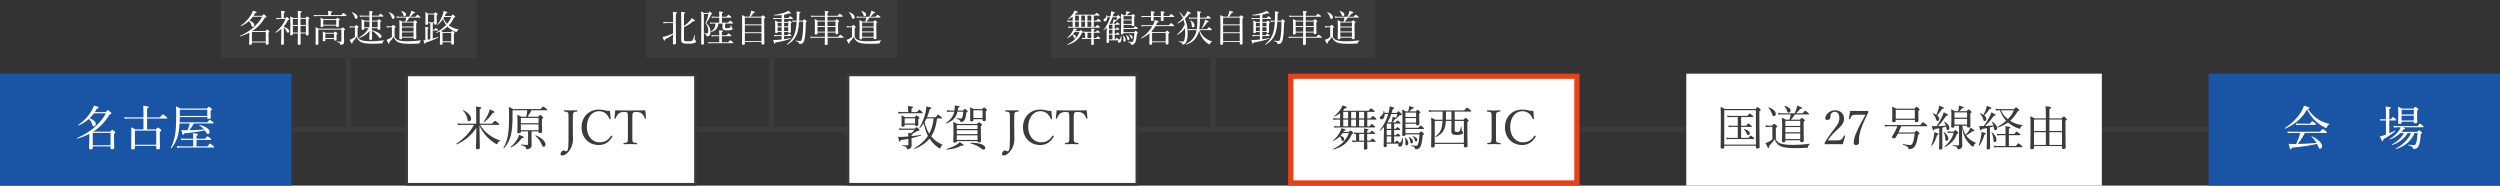
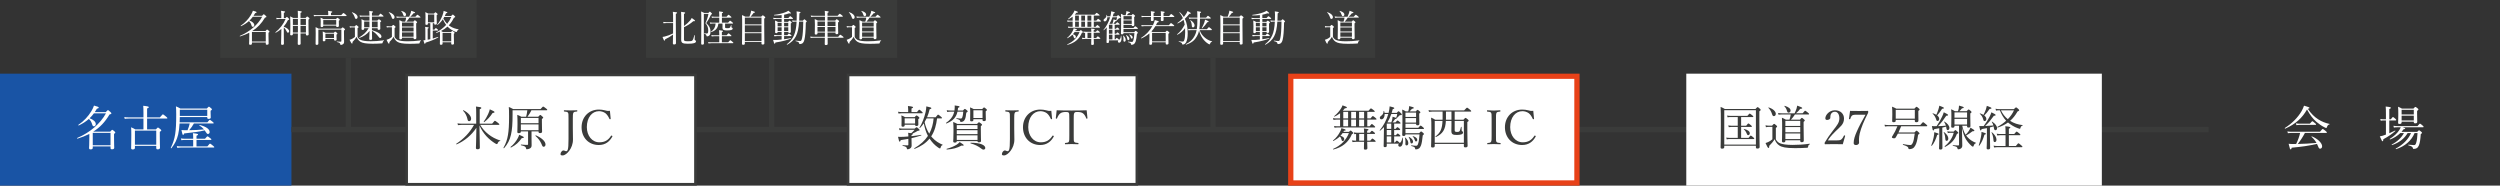
<svg xmlns="http://www.w3.org/2000/svg" id="_レイヤー_2" width="335.139mm" height="24.878mm" viewBox="0 0 950 70.519">
  <rect x="0" y="0" width="950" height="70.519" fill="#333333" stroke="none" />
  <defs>
    <style>.cls-1{fill:none;stroke:#3a3b3a;stroke-miterlimit:10;stroke-width:2px;}.cls-2{fill:#3a3b3a;}.cls-2,.cls-3,.cls-4,.cls-5{stroke-width:0px;}.cls-3{fill:#1954a5;}.cls-4{fill:#fff;}.cls-5{fill:#e84118;}</style>
  </defs>
  <g id="_レイヤー_1-2">
    <rect class="cls-3" y="27.981" width="110.745" height="42.538" />
    <path class="cls-4" d="M33.953,50.888c-1.332.684-2.826,1.278-4.501,1.8-.126.036-.216-.216-.108-.27,4.916-2.106,8.697-5.348,10.93-9.363h-4.573c-.504.684-1.044,1.314-1.675,1.891,1.477.486,2.377,1.35,2.377,2.215,0,.45-.324.846-.684.846-.289,0-.522-.144-.666-.648-.289-.936-.631-1.602-1.279-2.161-1.062.937-2.305,1.747-3.835,2.485-.108.054-.252-.18-.144-.252,2.034-1.351,3.763-3.259,4.915-5.168.433-.72.774-1.44,1.009-2.143,1.368.342,1.8.54,1.8.774,0,.198-.161.288-.702.432-.252.45-.521.882-.792,1.278h4.177c.613-.684.703-.756.828-.756.108,0,.234.072.919.702.306.288.378.414.378.522,0,.198-.107.27-.721.45-1.674,2.827-3.637,4.916-6.193,6.518h6.464c.576-.63.667-.72.774-.72.126,0,.216.09.846.594.271.252.324.36.324.468,0,.126-.072.234-.486.486v1.332c0,2.413.072,3.583.072,3.943,0,.396-.27.594-.846.594-.433,0-.559-.144-.559-.522v-.576h-6.752v.54c0,.396-.252.594-.811.594-.432,0-.594-.162-.594-.54,0-.486.107-1.278.107-4.033v-1.314ZM42.002,50.491h-6.752v4.699h6.752v-4.699Z" />
    <path class="cls-4" d="M51.27,56.199c0,.396-.288.594-.846.594-.396,0-.595-.162-.595-.504,0-.648.072-1.656.072-5.113,0-1.44-.019-2.053-.091-2.809.721.306,1.009.45,1.621.81h3.079v-4.123h-5.672c-.522,0-.9.036-1.44.108l-.18-.684c.63.108,1.025.126,1.566.126h5.726v-1.729c0-1.224-.019-1.981-.091-2.683,1.891.198,2.125.342,2.125.54,0,.144-.126.306-.648.504v3.367h4.861c.9-1.062,1.045-1.152,1.152-1.152.108,0,.252.09,1.171.846.433.36.522.468.522.576,0,.126-.055.18-.234.18h-7.473v4.123h3.332c.576-.648.684-.72.791-.72.108,0,.217.072.9.612.289.252.36.378.36.486,0,.162-.071.252-.558.522v1.782c0,2.701.072,3.871.072,4.267,0,.414-.307.63-.865.63-.414,0-.558-.162-.558-.522v-.792h-8.103v.756ZM59.372,49.627h-8.103v5.365h8.103v-5.365Z" />
    <path class="cls-4" d="M78.813,46.476c.666-.864.792-.936.9-.936.126,0,.27.072,1.044.702.36.288.45.396.45.504,0,.126-.054.18-.234.18h-7.292c-.485.918-1.099,1.765-1.782,2.539,1.873-.018,3.745-.072,5.617-.288-.504-.612-1.098-1.098-1.764-1.494-.072-.054.018-.216.107-.198,2.305.558,3.817,1.531,3.817,2.701,0,.414-.306.72-.63.72-.307,0-.486-.144-.883-.792-.107-.198-.234-.396-.359-.576-2.143.504-3.943.756-7.814,1.17-.145.432-.252.558-.396.558-.217,0-.288-.216-.648-1.854.504.054.721.072,1.297.072h1.025c.343-.846.648-1.675.828-2.557h-3.853c-.09,1.693-.271,3.025-.54,4.195-.486,1.981-1.207,3.475-2.557,5.186-.072.09-.307-.018-.252-.126.846-1.71,1.368-3.277,1.674-5.186.289-1.819.396-4.051.396-7.49,0-1.656-.036-2.215-.107-3.097.701.288,1.062.468,1.674.828h10.083c.576-.648.666-.702.774-.702.126,0,.216.054.811.576.287.234.342.324.342.45,0,.144-.072.27-.504.522v.702c0,1.008.054,1.44.054,1.854,0,.36-.288.54-.792.54-.433,0-.541-.126-.541-.558v-.126h-10.425c-.018.666-.036,1.314-.071,1.981h10.551ZM78.813,55.623c.773-.972.9-1.044,1.008-1.044.127,0,.252.072,1.117.792.396.306.486.414.486.522,0,.126-.055.18-.234.18h-12.604c-.414,0-.721.036-1.225.108l-.181-.684c.595.108.991.126,1.495.126h4.734v-2.449h-3.187c-.433,0-.792.018-1.296.108l-.18-.684c.629.09,1.043.126,1.584.126h3.078v-.486c0-.774-.035-1.152-.107-1.638,1.765.18,1.963.324,1.963.504,0,.162-.108.288-.595.486v1.134h3.224c.72-.828.846-.918.954-.918.126,0,.271.09,1.026.684.359.27.449.378.449.486,0,.144-.053.198-.233.198h-5.42v2.449h4.142ZM78.758,41.687h-10.425v2.359h10.425v-2.359Z" />
-     <rect class="cls-3" x="839.255" y="27.981" width="110.745" height="42.538" />
    <path class="cls-4" d="M881.006,45.396c1.206.774,2.646,1.368,4.195,1.692.09.018.054.198-.037.216-.449.054-.72.342-.953,1.062-.055.198-.145.27-.271.27-.108,0-.36-.108-.72-.306-.955-.468-2.107-1.278-3.008-2.052-1.35-1.188-2.43-2.593-3.547-4.682-1.854,3.295-4.357,5.528-8.282,7.292-.108.054-.234-.198-.126-.27,2.754-1.729,4.951-3.997,6.32-6.356.396-.702.72-1.404.953-2.107,1.818.522,2.071.648,2.071.846,0,.144-.126.234-.63.342,1.206,1.819,2.502,3.097,4.033,4.051ZM875.874,50.51c-.774,1.476-1.675,2.881-2.719,4.195,2.376-.036,4.753-.18,7.112-.396-.486-.864-1.099-1.621-1.891-2.323-.072-.054.035-.216.125-.18,2.323.972,3.908,2.593,3.908,3.781,0,.504-.307.918-.738.918-.379,0-.504-.144-.847-1.008-.108-.288-.233-.558-.36-.81-3.33.738-5.6,1.062-9.596,1.44-.145.522-.234.648-.415.648-.216,0-.271-.09-.774-2.143.613.072.918.09,1.693.09.414,0,.791,0,1.17-.018.648-1.314,1.188-2.755,1.512-4.195h-3.42c-.433,0-.757.036-1.242.108l-.181-.684c.558.108.937.126,1.423.126h10.965c.811-.972.936-1.044,1.045-1.044.125,0,.252.072,1.115.774.379.324.469.45.469.558s-.072.162-.234.162h-8.12ZM872.453,46.872c.559.108.882.126,1.35.126h3.943c.721-.846.847-.937.955-.937.125,0,.234.09.99.72.342.27.432.378.432.504,0,.108-.072.162-.252.162h-6.086c-.396,0-.666.036-1.152.108l-.18-.684Z" />
    <path class="cls-4" d="M906.653,45.774h-.954c-.324,0-.595.018-1.009.108l-.18-.684c.469.09.756.126,1.152.126h.99v-1.981c0-1.368-.018-2.197-.09-2.863,1.764.18,1.98.306,1.98.504,0,.126-.145.27-.612.468v3.871h.576c.595-.756.72-.846.828-.846.126,0,.253.09.882.63.252.234.343.36.343.468s-.054.198-.233.198h-2.396v4.862c.774-.324,1.53-.684,2.196-1.026.072-.036.181.144.108.198-1.224,1.062-2.647,2.071-4.556,3.097-.035.594-.125.774-.324.774-.18,0-.306-.27-1.025-1.855.377-.054.666-.126,1.062-.234.396-.126.81-.288,1.26-.45v-5.366ZM918.535,50.113c.486-.54.595-.612.703-.612.107,0,.216.072.811.54.252.216.324.342.324.45s-.072.18-.486.468c-.127,1.963-.324,3.367-.703,4.267-.215.522-.486.882-.828,1.08-.359.216-.756.288-1.188.288-.181,0-.234-.072-.289-.342-.09-.432-.359-.666-1.674-1.026-.108-.036-.108-.27,0-.252,1.098.108,1.656.162,2.106.162s.685-.234.882-1.026c.252-.864.379-1.891.469-3.547h-1.117c-1.205,2.953-3.78,5.078-7.021,6.104-.107.036-.197-.18-.107-.234,2.574-1.314,4.753-3.475,5.779-5.87h-1.297c-1.152,2.053-3.312,3.709-5.905,4.555-.108.036-.198-.162-.108-.216,2.16-1.116,3.709-2.647,4.609-4.339h-1.368c-1.116,1.08-2.413,1.873-3.871,2.431-.108.036-.216-.18-.126-.234,1.603-.972,2.881-2.197,3.637-3.385.217-.324.379-.666.504-1.008h-1.242c-.449,0-.828.018-1.35.108l-.181-.684c.576.09,1.009.126,1.513.126h7.635c.701-.846.828-.936.936-.936.126,0,.27.09,1.008.72.307.252.379.378.379.486,0,.126-.055.18-.234.18h-7.725c.757.234.973.342.973.468,0,.162-.18.252-.631.288-.252.342-.521.684-.791.99h5.977ZM912.613,46.548c0,.378-.271.558-.792.558-.342,0-.541-.108-.541-.432s.072-1.098.072-3.385c0-1.35-.018-1.819-.09-2.737.594.252.864.378,1.477.72h4.357c.54-.576.63-.648.738-.648.144,0,.252.072.828.522.27.216.342.342.342.45,0,.144-.09.252-.504.54v1.008c0,1.945.054,2.917.054,3.187,0,.36-.233.54-.774.54-.396,0-.539-.144-.539-.468v-.18h-4.628v.324ZM917.241,41.723h-4.628v1.782h4.628v-1.782ZM912.613,45.774h4.628v-1.818h-4.628v1.818Z" />
    <line class="cls-1" x1="110.745" y1="49.25" x2="839.255" y2="49.25" />
    <rect class="cls-4" x="154.529" y="28.481" width="109.744" height="41.538" />
    <path class="cls-2" d="M263.773,28.981v40.538h-108.745V28.981h108.745M264.773,27.981h-110.745v42.538h110.745V27.981h0Z" />
    <path class="cls-2" d="M182.467,47.449c.792,1.368,1.854,2.575,3.115,3.565,1.296,1.044,2.826,1.854,4.519,2.377.072.018.036.162-.036.18-.504.108-.702.288-.973.918-.071.18-.144.27-.287.27-.127,0-.324-.072-.595-.234-1.134-.684-2.286-1.603-3.349-2.737-1.045-1.152-1.945-2.485-2.665-4.087.09,5.293.144,7.85.144,8.408,0,.414-.287.612-.863.612-.433,0-.631-.162-.631-.522,0-.558.127-2.809.18-7.634-1.8,2.755-4.501,5.023-7.525,6.302-.108.036-.217-.18-.127-.234,2.899-1.909,5.133-4.231,6.753-7.184h-4.628c-.504,0-.9.036-1.477.108l-.18-.684c.648.108,1.062.126,1.639.126h5.474v-3.709c0-1.693-.019-2.161-.091-2.809,1.766.198,2.035.288,2.035.54,0,.162-.107.288-.612.504v5.474h4.718c.828-1.008.954-1.098,1.062-1.098.126,0,.287.09,1.206.81.396.342.486.45.486.576,0,.108-.054.162-.234.162h-7.058ZM177.606,45.144c-.234-1.062-.793-2.251-1.639-3.061-.072-.072.072-.252.162-.198,1.854.954,2.898,2.233,2.898,3.223,0,.54-.288.936-.702.936s-.576-.144-.72-.9ZM183.817,46.224c.631-.864,1.242-1.908,1.656-2.845.324-.702.559-1.351.648-1.837,1.423.612,1.783.828,1.783,1.044s-.09.27-.721.36c-.936,1.422-1.944,2.521-3.169,3.439-.09.072-.271-.072-.198-.162Z" />
    <path class="cls-2" d="M194.778,41.903v1.549c0,3.565-.162,5.834-.613,7.76-.468,2.035-1.242,3.493-2.61,5.095-.09.09-.288-.054-.233-.162.918-1.62,1.404-3.043,1.71-4.879.288-1.729.414-3.781.414-6.896,0-2.251-.019-2.773-.108-3.709.685.288,1.027.432,1.693.792h10.353c.811-.882.9-.954,1.026-.954s.234.072,1.098.72c.396.306.451.396.451.522,0,.108-.055.162-.252.162h-5.762c-.414.864-.919,1.693-1.513,2.449h4.104c.559-.612.666-.684.775-.684.107,0,.215.072.773.594.27.216.342.324.342.432,0,.144-.054.216-.504.504v1.188c0,2.215.072,3.277.072,3.583,0,.414-.234.612-.756.612-.451,0-.595-.144-.595-.54v-.108h-2.665v2.305c0,2.215.036,2.611.036,2.971,0,.666-.233.972-.737,1.242-.253.126-.721.27-1.062.27-.252,0-.289-.09-.36-.504-.108-.45-.468-.72-1.837-1.008-.126-.018-.126-.306,0-.288,1.099.108,1.729.144,2.377.144.197,0,.27-.09.27-.306v-4.825h-2.736v.072c0,.396-.27.594-.793.594-.414,0-.558-.126-.558-.522,0-.306.072-.918.072-2.935,0-1.549-.019-2.431-.091-3.511.613.234.883.36,1.531.72h1.836c.217-.81.379-1.62.451-2.449h-5.6ZM194.021,55.821c1.08-.846,2.071-2.071,2.683-3.223.271-.486.469-.936.576-1.386,1.494.63,1.765.792,1.765.99s-.198.27-.792.306c-1.152,1.603-2.125,2.539-4.051,3.547-.108.054-.289-.162-.181-.234ZM204.644,44.802h-6.716v2.017h6.716v-2.017ZM197.928,49.483h6.716v-2.215h-6.716v2.215ZM205.725,54.615c-.451-1.008-1.152-2.017-2.233-2.953-.09-.09.054-.288.162-.234,2.413,1.08,3.638,2.377,3.638,3.511,0,.468-.289.828-.703.828-.342,0-.449-.108-.863-1.152Z" />
    <path class="cls-2" d="M216.035,45.108c0-1.693,0-1.909-.198-2.287-.197-.342-.756-.378-1.422-.45-.108-.018-.145-.036-.145-.234,0-.216.036-.234.145-.234.756.018,1.692.054,2.412.054.738,0,1.693-.036,2.413-.054.108,0,.144.018.144.234,0,.198-.035.216-.144.234-.647.072-1.134.09-1.333.45-.233.396-.233,1.188-.233,2.287v3.601c0,1.782.054,2.503.054,4.321,0,1.729-.63,3.169-1.35,4.159-.757,1.062-1.766,1.873-2.594,1.873-.558,0-.792-.144-.792-.504,0-.63.595-1.386,1.099-1.386.45,0,.63.288,1.098.288.253,0,.451-.216.576-.648.181-.558.271-1.656.271-3.997v-7.706Z" />
    <path class="cls-2" d="M232.057,45.09c.019.126-.035.18-.18.216-.162.036-.216,0-.288-.126-.414-.918-.882-1.638-1.53-2.161-.684-.504-1.603-.774-2.412-.774-2.684,0-4.646,2.395-4.646,6.068,0,3.259,1.999,5.762,4.771,5.762,2.053,0,3.385-.828,4.43-2.485.072-.09.145-.126.36-.018.161.072.198.18.126.324-1.026,1.854-2.575,3.205-5.168,3.205-3.781,0-6.518-2.755-6.518-6.752,0-3.907,2.755-6.716,6.572-6.716.828,0,1.53.108,2.196.27.685.216,1.206.306,1.999.198.071.936.18,2.052.287,2.989Z" />
-     <path class="cls-2" d="M238.608,45.144c0-1.638-.019-1.908-.198-2.269-.181-.324-.702-.324-1.152-.324-.829,0-1.62.144-2.106.558-.522.378-.973,1.224-1.207,1.854-.035.108-.09.162-.27.126s-.198-.09-.198-.216c.126-.9.252-2.052.324-2.971,1.98.09,3.817.09,5.671.09,1.837,0,3.746,0,5.727-.09.072.918.197,2.071.306,2.971,0,.126-.018.18-.18.216-.216.036-.253-.018-.288-.126-.217-.63-.648-1.458-1.188-1.854-.468-.414-1.261-.558-2.161-.558-.449,0-.918-.036-1.17.36-.252.378-.234,1.207-.234,2.233v6.392c0,1.783-.018,1.981.198,2.359.198.342.811.36,1.458.432.127.018.162.054.162.234,0,.198-.035.252-.162.252-.756-.054-1.764-.072-2.484-.072-.738,0-1.674.018-2.358.072-.126,0-.162-.054-.162-.234,0-.198.036-.234.162-.252.595-.072,1.116-.09,1.314-.432.216-.414.198-1.17.198-2.359v-6.392Z" />
    <rect class="cls-4" x="322.26" y="28.481" width="109.745" height="41.538" />
    <path class="cls-2" d="M431.505,28.981v40.538h-108.745V28.981h108.745M432.505,27.981h-110.745v42.538h110.745V27.981h0Z" />
    <path class="cls-2" d="M348.452,42.587c.631-.81.757-.9.865-.9.144,0,.27.09.936.684.289.27.379.396.379.504s-.072.162-.234.162h-7.688c-.414,0-.757.036-1.278.108l-.18-.702c.576.108.973.144,1.458.144h2.396v-1.08c0-.378-.037-.756-.091-1.224,1.747.18,1.944.324,1.944.504,0,.126-.125.27-.594.45v1.35h2.088ZM346.381,53.066c0,1.296.037,1.765.037,2.233,0,.504-.181.828-.505,1.062-.288.216-.647.378-1.044.378-.18,0-.234-.09-.271-.342-.09-.468-.233-.684-1.585-.99-.107-.018-.09-.234.019-.234.792.054,1.368.072,1.872.072.199,0,.271-.09.271-.27v-2.215c-.937.18-1.909.342-2.899.486-.144.45-.233.576-.414.576-.18,0-.27-.234-.611-1.837.378.036.559.036.863.036.883,0,1.945-.072,3.062-.162,0-.702-.019-.936-.09-1.404.522.072.899.126,1.171.162.432-.36.81-.72,1.314-1.296h-4.592c-.451,0-.738.036-1.17.144l-.181-.72c.558.108.864.126,1.368.126h4.592c.504-.45.594-.522.701-.522.127,0,.217.072.829.594.252.216.323.342.323.468,0,.198-.143.252-.737.324-.72.432-1.296.756-1.944,1.026.09.054.107.09.107.162,0,.126-.09.216-.486.414v.414c1.242-.144,2.503-.306,3.655-.504.091-.018.144.18.054.216-1.134.396-2.395.738-3.709,1.044v.558ZM343.771,47.629c0,.36-.233.522-.685.522-.359,0-.521-.126-.521-.45,0-.27.035-.63.035-1.801,0-.954-.018-1.405-.09-2.053.631.234.865.36,1.423.666h3.619c.558-.576.612-.648.737-.648.127,0,.271.108.757.486.253.198.324.36.324.468,0,.126-.071.234-.433.45v.45c0,.9.037,1.368.037,1.603,0,.378-.252.558-.738.558-.343,0-.505-.126-.505-.486h-3.961v.234ZM347.732,44.964h-3.961v1.98h3.961v-1.98ZM353.223,52.67c-1.35,1.675-3.223,2.953-5.652,3.907-.127.054-.234-.18-.127-.252,2.287-1.333,3.979-2.863,5.168-4.681-.793-1.494-1.242-3.151-1.566-4.789-.433.648-.918,1.242-1.459,1.8-.072.072-.252-.036-.197-.126.99-1.548,1.891-3.943,2.34-5.942.162-.81.271-1.567.271-2.161,1.494.306,1.909.45,1.909.684,0,.198-.091.252-.648.414-.252,1.098-.576,2.106-.973,3.025h3.259c.702-.9.828-.99.937-.99.126,0,.27.09,1.044.756.343.288.433.396.433.504s-.072.18-.252.18h-1.621c-.307,2.413-.864,4.771-2.232,6.824.126.144.27.306.396.45,1.17,1.296,2.557,2.161,3.925,2.701.09.036.036.162-.054.198-.36.126-.469.234-.685.9-.071.27-.126.342-.271.342-.107,0-.287-.108-.666-.342-1.297-.882-2.395-2.053-3.223-3.331l-.055-.072ZM352.089,45c-.216.468-.468.936-.738,1.386.324,1.548.9,3.079,1.765,4.411.973-1.765,1.494-3.799,1.656-5.798h-2.683Z" />
    <path class="cls-2" d="M365.93,41.993c.504-.54.594-.612.721-.612.107,0,.215.072.756.504.252.216.324.324.324.45,0,.108-.09.18-.541.486-.125,1.206-.287,2.088-.539,2.539-.162.342-.343.594-.595.738-.288.162-.612.252-.919.252-.197,0-.233-.054-.27-.324-.035-.36-.197-.522-1.422-.9-.09-.018-.072-.234.018-.216.973.108,1.278.144,1.621.144.287,0,.468-.144.611-.54.162-.396.271-1.098.342-2.071h-2.195c-.145.648-.343,1.188-.631,1.692-.648,1.17-1.711,2.053-3.529,2.791-.107.054-.27-.18-.162-.252,1.531-1.062,2.322-2.053,2.791-3.241.126-.324.217-.648.307-.99h-1.441c-.449,0-.773.036-1.225.126l-.197-.702c.559.108.936.126,1.422.126h1.531c.054-.36.09-.756.09-1.206,0-.288,0-.504-.018-.72,1.656.198,1.836.27,1.836.522,0,.144-.107.234-.559.396-.018.18-.072.648-.125,1.008h1.998ZM359.754,56.541c1.53-.396,2.936-1.026,3.745-1.549.558-.378.954-.702,1.188-1.008,1.35.846,1.512,1.026,1.512,1.207,0,.144-.18.234-.863.144-1.639.9-3.223,1.332-5.527,1.494-.127,0-.181-.252-.055-.288ZM363.571,53.625c0,.414-.252.558-.738.558-.414,0-.611-.144-.611-.486,0-.45.107-1.206.107-3.943,0-1.584-.018-2.431-.125-3.403.701.252.953.396,1.584.738h7.49c.521-.576.612-.63.738-.63.107,0,.234.054.811.504.287.252.359.342.359.45,0,.126-.072.234-.468.522v1.423c0,2.593.071,3.871.071,4.231,0,.324-.287.486-.791.486-.379,0-.541-.126-.541-.45h-7.887ZM371.457,47.539h-7.887v1.477h7.887v-1.477ZM363.571,50.978h7.887v-1.512h-7.887v1.512ZM363.571,53.174h7.887v-1.747h-7.887v1.747ZM369.891,45.558c0,.414-.234.558-.721.558-.377,0-.521-.126-.521-.45,0-.306.036-.882.036-2.629,0-.972,0-1.494-.072-2.232.576.234.954.396,1.405.648h3.204c.522-.558.612-.63.72-.63.127,0,.234.072.775.522.252.216.324.324.324.45s-.091.216-.469.486v.72c0,1.512.055,2.269.055,2.467,0,.414-.253.558-.703.558-.414,0-.559-.126-.559-.468v-.27h-3.475v.27ZM372.844,56.433c-1.062-.828-2.377-1.512-4.016-1.944-.107-.036-.072-.252.037-.252,3.871.018,5.545.954,5.545,2.017,0,.306-.307.612-.666.612-.27,0-.486-.09-.9-.432ZM373.366,41.903h-3.475v2.935h3.475v-2.935Z" />
    <path class="cls-2" d="M383.766,45.108c0-1.693,0-1.909-.197-2.287-.198-.342-.756-.378-1.422-.45-.109-.018-.145-.036-.145-.234,0-.216.035-.234.145-.234.756.018,1.691.054,2.412.054.738,0,1.692-.036,2.412-.054.108,0,.145.018.145.234,0,.198-.036.216-.145.234-.647.072-1.134.09-1.332.45-.234.396-.234,1.188-.234,2.287v3.601c0,1.782.055,2.503.055,4.321,0,1.729-.631,3.169-1.351,4.159-.757,1.062-1.765,1.873-2.593,1.873-.559,0-.793-.144-.793-.504,0-.63.595-1.386,1.1-1.386.449,0,.629.288,1.098.288.252,0,.45-.216.576-.648.18-.558.27-1.656.27-3.997v-7.706Z" />
    <path class="cls-2" d="M399.789,45.09c.018.126-.036.18-.18.216-.162.036-.217,0-.289-.126-.414-.918-.882-1.638-1.529-2.161-.685-.504-1.604-.774-2.413-.774-2.683,0-4.646,2.395-4.646,6.068,0,3.259,1.998,5.762,4.771,5.762,2.053,0,3.385-.828,4.43-2.485.072-.09.144-.126.359-.018.162.072.198.18.127.324-1.027,1.854-2.576,3.205-5.168,3.205-3.781,0-6.518-2.755-6.518-6.752,0-3.907,2.754-6.716,6.571-6.716.828,0,1.53.108,2.196.27.685.216,1.207.306,1.999.198.071.936.181,2.052.288,2.989Z" />
    <path class="cls-2" d="M406.339,45.144c0-1.638-.019-1.908-.198-2.269-.18-.324-.701-.324-1.152-.324-.828,0-1.62.144-2.106.558-.522.378-.972,1.224-1.206,1.854-.036.108-.09.162-.27.126-.181-.036-.199-.09-.199-.216.127-.9.252-2.052.324-2.971,1.98.09,3.817.09,5.672.09,1.836,0,3.745,0,5.727-.09.071.918.197,2.071.305,2.971,0,.126-.018.18-.18.216-.216.036-.252-.018-.287-.126-.217-.63-.648-1.458-1.189-1.854-.468-.414-1.26-.558-2.16-.558-.45,0-.918-.036-1.17.36-.252.378-.234,1.207-.234,2.233v6.392c0,1.783-.018,1.981.197,2.359.199.342.811.36,1.459.432.126.018.162.054.162.234,0,.198-.036.252-.162.252-.756-.054-1.765-.072-2.484-.072-.738,0-1.675.018-2.359.072-.125,0-.162-.054-.162-.234,0-.198.037-.234.162-.252.595-.072,1.117-.09,1.314-.432.217-.414.198-1.17.198-2.359v-6.392Z" />
    <rect class="cls-4" x="490.493" y="28.981" width="108.744" height="40.538" />
    <path class="cls-5" d="M598.237,29.981v38.538h-106.745V29.981h106.745M600.237,27.981h-110.745v42.538h110.745V27.981h0Z" />
    <path class="cls-2" d="M509.235,43.037c-.611.468-1.278.864-2.106,1.279-.09.054-.216-.126-.126-.198,1.098-.882,2.053-1.981,2.683-3.061.198-.36.36-.684.468-1.026,1.171.378,1.657.612,1.657.756,0,.198-.108.36-.757.36-.27.342-.521.648-.773.918h9.758c.686-.792.811-.882.919-.882.126,0,.271.09,1.044.684.324.27.414.378.414.486s-.072.162-.233.162h-2.61v2.485h1.205c.667-.828.793-.9.9-.9.127,0,.252.072.99.666.324.27.414.396.414.504,0,.126-.071.18-.252.18h-3.258v2.539h.882c.612-.792.756-.864.864-.864.107,0,.234.072.9.684.27.234.359.342.359.45s-.072.18-.234.18h-14.151c-.343,0-.612.018-1.062.108l-.181-.684c.505.09.829.126,1.243.126h1.044v-2.539h-1.387c-.377,0-.684.036-1.134.108l-.181-.684c.522.09.847.126,1.314.126h1.387v-1.963ZM510.19,50.563c-.253.378-.523.72-.829,1.044.864.216,1.458.684,1.458,1.224,0,.396-.215.774-.611.774-.234,0-.342-.126-.45-.594-.126-.522-.288-.864-.612-1.17-.702.684-1.477,1.207-2.431,1.729-.09.054-.234-.126-.144-.198,1.277-1.062,1.998-2.071,2.664-3.313.234-.396.432-.954.504-1.368,1.152.306,1.621.522,1.621.72,0,.162-.162.252-.648.288-.072.144-.162.288-.234.414h2.107c.449-.432.539-.504.666-.504.107,0,.216.072.72.558.234.216.288.306.288.414,0,.144-.126.252-.521.378-1.279,3.133-3.691,5.006-7.041,5.852-.107.018-.197-.198-.107-.234,3.007-1.332,4.987-3.403,5.996-6.014h-2.395ZM510.442,42.515v2.485h1.836v-2.485h-1.836ZM510.442,45.45v2.539h1.836v-2.539h-1.836ZM513.448,42.515v2.485h1.837v-2.485h-1.837ZM513.448,45.45v2.539h1.837v-2.539h-1.837ZM515.321,50.906c-.198.018-.414.054-.684.09l-.181-.684c.558.09.919.126,1.387.126h2.521c0-.81-.018-1.152-.09-1.621,1.549.18,1.746.252,1.746.468,0,.144-.09.234-.504.396v.756h1.045c.539-.666.666-.738.773-.738.126,0,.252.072.864.576.234.198.324.324.324.45,0,.108-.071.162-.233.162h-2.773v.54c0,.774,0,1.44.018,2.017h1.171c.576-.702.702-.792.828-.792.108,0,.233.09.882.612.252.216.343.36.343.468s-.054.162-.234.162h-2.989c.019,1.26.055,1.98.072,2.377,0,.432-.216.594-.846.594-.307,0-.469-.126-.469-.45,0-.396.036-1.116.055-2.521h-3.115c-.432,0-.756.036-1.278.108l-.181-.684c.559.108.9.126,1.441.126h.107v-2.539ZM516.455,42.515v2.485h1.908v-2.485h-1.908ZM516.455,45.45v2.539h1.908v-2.539h-1.908ZM518.346,53.444c.018-.612.018-1.314.018-2.161v-.396h-1.873v2.557h1.855Z" />
    <path class="cls-2" d="M530.782,42.875c.451-.522.559-.612.666-.612.127,0,.234.09.865.702.324.306.378.414.378.522,0,.198-.181.288-.612.288-.198,0-.307.054-.522.342-.271.306-.468.504-.864.81.018.036.018.054.018.09,0,.09-.144.198-.594.252-.378.558-.594.828-.954,1.242h1.116c.54-.648.666-.738.774-.738.126,0,.252.09.828.576.252.198.343.324.343.45,0,.108-.072.162-.234.162h-2.215v1.999h.559c.449-.558.594-.648.684-.648.126,0,.234.09.756.504.198.162.289.288.289.396,0,.126-.072.198-.234.198h-2.053v1.963h.666c.45-.558.576-.648.684-.648.109,0,.234.09.738.522.199.162.289.306.289.414s-.055.162-.234.162h-2.143v2.323h.288c.485-.63.63-.72.738-.72s.233.09.81.576c.181.144.271.27.289.36.611-.432.863-1.026.918-2.017,0-.072.162-.072.18,0,.09.432.126.846.126,1.224,0,1.26-.45,2.179-1.17,2.179-.36,0-.612-.252-.612-.612,0-.216.072-.378.252-.54h-4.627v.81c0,.342-.217.504-.685.504-.36,0-.504-.126-.504-.432,0-.45.09-1.981.108-6.014,0-.396,0-.792.018-1.188-.45.486-.937.954-1.477,1.386-.072.054-.198-.072-.145-.144,1.477-1.729,2.629-3.979,3.26-6.194h-1.369c.019,1.098-.486,2.017-1.206,2.017-.378,0-.63-.234-.63-.612,0-.288.126-.468.449-.684.667-.432.973-1.026.973-1.836,0-.09.162-.108.198-.018.072.234.144.468.181.684h1.529c.234-.954.361-1.729.396-2.467,1.369.306,1.765.45,1.765.684,0,.18-.144.27-.594.378-.126.486-.253.954-.396,1.405h1.944ZM528.675,48.961v-1.999h-1.71v1.999h1.71ZM528.675,51.374v-1.963h-1.71v1.963h1.71ZM528.675,54.147v-2.323h-1.71v2.323h1.71ZM528.694,43.325c-.379,1.116-.865,2.179-1.477,3.187h1.494c.162-.414.288-.918.36-1.278.054-.306.09-.612.108-.882.72.198,1.134.324,1.35.432.217-.486.324-.918.414-1.458h-2.25ZM539.281,50.617c.522-.594.63-.666.738-.666s.233.054.756.522c.271.234.324.36.324.468s-.071.18-.45.486c-.18,1.819-.378,2.971-.648,3.781-.234.63-.521,1.026-.828,1.224-.378.252-.756.342-1.135.342-.197,0-.27-.054-.287-.234-.055-.576-.234-.756-1.441-1.062-.107-.018-.09-.27.019-.252,1.009.126,1.351.162,1.837.162.378,0,.54-.216.72-.774.234-.684.433-1.854.54-3.547h-5.348c0,.432-.233.612-.701.612-.396,0-.541-.144-.541-.504,0-.522.09-1.477.09-4.862,0-2.215,0-3.421-.09-4.681.594.252.828.36,1.351.702h.937c.145-.45.234-.882.288-1.224.054-.306.071-.576.071-.792,1.279.306,1.766.468,1.766.666s-.162.288-.703.378c-.359.414-.611.702-.9.972h2.359c.45-.54.54-.594.648-.594.125,0,.233.036.756.504.27.234.342.36.342.468,0,.126-.09.216-.449.45v.972c0,1.819.053,2.665.053,2.917,0,.396-.233.576-.701.576-.396,0-.541-.144-.541-.486v-.108h-4.033v1.531h4.88c.63-.756.757-.828.882-.828.127,0,.252.072.9.612.289.234.379.378.379.486,0,.126-.072.18-.234.18h-6.807v1.602h5.204ZM534.041,54.705c0-.216.035-.54.035-.828,0-.594-.054-1.026-.216-1.548-.018-.072.091-.108.144-.054.793.648,1.152,1.495,1.152,2.125,0,.504-.233.864-.647.864-.306,0-.468-.216-.468-.558ZM538.11,42.785h-4.033v1.638h4.033v-1.638ZM534.077,46.584h4.033v-1.71h-4.033v1.71ZM535.913,53.804c-.126-.756-.252-1.116-.612-1.71-.035-.054.055-.126.126-.09.991.54,1.53,1.206,1.53,1.801,0,.396-.233.702-.539.702s-.396-.108-.505-.702ZM537.623,53.21c-.162-.576-.432-1.026-.81-1.386-.054-.054,0-.126.071-.108,1.081.324,1.676.828,1.676,1.44,0,.342-.199.594-.451.594-.27,0-.342-.09-.486-.54Z" />
    <path class="cls-2" d="M548.17,45.504c.018-.198.018-.396.018-.594v-2.503h-3.889c-.433,0-.775.036-1.279.108l-.18-.684c.559.108.937.126,1.422.126h12.1c.883-.972,1.027-1.044,1.135-1.044.108,0,.252.072,1.099.774.396.306.468.45.468.558s-.054.162-.234.162h-6.049v3.097h3.312c.612-.648.702-.72.811-.72.126,0,.216.072.846.576.288.252.342.36.342.486,0,.144-.09.27-.504.522v2.413c0,4.069.108,6.014.108,6.626,0,.414-.252.594-.847.594-.414,0-.576-.144-.576-.45v-.864h-11.072v.774c0,.396-.234.594-.829.594-.414,0-.558-.144-.558-.468,0-.684.107-2.287.107-6.446,0-2.413,0-3.169-.107-4.447.666.27.954.414,1.566.81h2.791ZM552.78,49.501c0,.486.216.63.9.63.594,0,.863-.072,1.062-.468.144-.306.288-.846.433-1.422.018-.09.216-.054.216.036,0,.324,0,.63.019.954,0,.486.053.558.27.666.216.126.288.252.288.468,0,.324-.271.576-.702.72-.36.108-.9.198-1.621.198-1.477,0-2.124-.162-2.124-1.512,0-.234.036-.936.036-2.305v-1.512h-2.125c-.162,3.277-1.188,4.879-3.781,6.122-.107.054-.252-.162-.144-.234,1.89-1.44,2.503-2.881,2.646-5.888h-2.952v8.282h11.072v-8.282h-3.492v3.547ZM551.555,45.504v-3.097h-2.089v2.431c0,.234,0,.45-.019.666h2.107Z" />
-     <path class="cls-2" d="M568.473,51.536c0,1.783-.018,2.035.198,2.377.198.342.738.36,1.423.432.125.018.162.054.162.234s-.037.234-.181.234c-.774-.036-1.71-.072-2.467-.072-.702,0-1.62.036-2.323.072-.107,0-.144-.054-.144-.234s.036-.216.144-.234c.613-.072,1.081-.072,1.297-.432.252-.396.234-1.17.234-2.377v-6.392c0-1.71,0-1.908-.217-2.305-.197-.342-.72-.36-1.404-.432-.107-.018-.144-.036-.144-.234,0-.216.036-.27.144-.27.757.054,1.711.108,2.413.108.757,0,1.675-.054,2.396-.108.125,0,.161.054.161.288,0,.18-.054.198-.161.216-.631.072-1.1.09-1.314.432-.234.414-.217,1.206-.217,2.305v6.392Z" />
+     <path class="cls-2" d="M568.473,51.536c0,1.783-.018,2.035.198,2.377.198.342.738.36,1.423.432.125.018.162.054.162.234s-.037.234-.181.234c-.774-.036-1.71-.072-2.467-.072-.702,0-1.62.036-2.323.072-.107,0-.144-.054-.144-.234s.036-.216.144-.234c.613-.072,1.081-.072,1.297-.432.252-.396.234-1.17.234-2.377v-6.392c0-1.71,0-1.908-.217-2.305-.197-.342-.72-.36-1.404-.432-.107-.018-.144-.036-.144-.234,0-.216.036-.27.144-.27.757.054,1.711.108,2.413.108.757,0,1.675-.054,2.396-.108.125,0,.161.054.161.288,0,.18-.054.198-.161.216-.631.072-1.1.09-1.314.432-.234.414-.217,1.206-.217,2.305Z" />
    <path class="cls-2" d="M582.929,45.09c.019.126-.036.18-.181.216-.162.036-.215,0-.287-.126-.414-.918-.883-1.638-1.531-2.161-.684-.504-1.602-.774-2.412-.774-2.684,0-4.646,2.395-4.646,6.068,0,3.259,1.999,5.762,4.771,5.762,2.053,0,3.385-.828,4.429-2.485.072-.09.145-.126.36-.018.162.072.198.18.126.324-1.025,1.854-2.574,3.205-5.167,3.205-3.781,0-6.519-2.755-6.519-6.752,0-3.907,2.756-6.716,6.572-6.716.828,0,1.53.108,2.197.27.684.216,1.206.306,1.998.198.072.936.18,2.052.288,2.989Z" />
    <rect class="cls-4" x="640.789" y="27.981" width="157.914" height="42.538" />
    <path class="cls-2" d="M655.217,55.911c0,.396-.27.576-.828.576-.396,0-.559-.144-.559-.468,0-.954.09-2.323.09-8.697,0-3.493,0-5.186-.09-6.698.666.27.955.396,1.604.792h11.648c.613-.666.703-.72.811-.72.126,0,.234.054.847.612.271.234.323.342.323.45,0,.144-.09.27-.504.54v3.871c0,6.194.108,8.841.108,9.669,0,.432-.288.612-.847.612-.414,0-.576-.144-.576-.486v-.576h-12.027v.522ZM667.244,41.867h-12.027v13.072h12.027v-13.072ZM660.349,44.478h-2.701c-.378,0-.702.018-1.17.108l-.181-.684c.522.108.883.126,1.333.126h6.374c.63-.774.773-.864.882-.864s.252.09.99.666c.306.27.396.378.396.486s-.054.162-.234.162h-4.411v3.295h1.927c.594-.774.72-.864.828-.864.126,0,.252.09.954.648.288.27.396.396.396.504s-.072.162-.252.162h-3.854v4.159h2.826c.595-.792.721-.864.829-.864.126,0,.252.072.972.666.289.252.379.378.379.486s-.055.162-.234.162h-9.111c-.359,0-.684.036-1.134.126l-.181-.684c.505.09.865.108,1.314.108h3.062v-4.159h-2.323c-.342,0-.666.036-1.08.108l-.197-.684c.485.09.81.126,1.242.126h2.358v-3.295ZM663.77,50.797c-.27-.684-.594-1.188-1.135-1.675-.054-.054.019-.144.09-.126,1.459.342,2.197.954,2.197,1.638,0,.396-.252.72-.594.72-.271,0-.396-.126-.559-.558Z" />
    <path class="cls-2" d="M674.82,52.976c.522.864.99,1.242,1.692,1.512.847.306,2.125.576,4.682.576,1.801,0,4.051-.108,6.482-.45.09-.018.107.18.035.216-.432.234-.558.396-.611.828-.055.396-.09.45-.379.486-1.494.108-3.168.144-4.645.144-3.386,0-4.971-.36-5.942-1.008-.774-.504-1.333-1.242-1.782-2.377-.559.937-1.17,1.621-2.035,2.503.019.666-.072.81-.287.81-.217,0-.486-.378-1.135-1.873.396-.108.756-.252,1.098-.414.469-.216.973-.54,1.513-1.008v-4.717h-1.242c-.468,0-.792.036-1.206.144l-.18-.738c.485.108.882.144,1.386.144h1.116c.576-.63.666-.702.774-.702.126,0,.233.072.828.576.271.252.324.342.324.468,0,.108-.036.18-.486.504v4.375ZM673.343,43.271c-.198-.684-.685-1.62-1.368-2.305-.055-.054.055-.162.126-.144,1.801.576,2.7,1.603,2.7,2.431,0,.486-.27.882-.737.882-.324,0-.505-.18-.721-.864ZM678.439,53.534c0,.378-.216.576-.72.576-.396,0-.576-.162-.576-.504,0-.666.072-1.477.072-4.411,0-2.071,0-3.205-.091-4.465.648.288.919.396,1.495.738h1.386c.234-.63.378-1.296.468-1.963h-3.457c-.396,0-.738.018-1.17.09l-.18-.666c.486.09.882.126,1.35.126h4.934c.342-.72.559-1.278.738-1.801.127-.414.198-.756.252-1.116,1.242.432,1.909.72,1.909.9,0,.216-.181.306-.792.342-.486.666-.937,1.135-1.585,1.675h2.521c.721-.864.865-.972.973-.972.126,0,.252.09,1.045.72.359.288.449.414.449.522,0,.126-.072.18-.252.18h-5.131c-.433.702-.955,1.35-1.514,1.963h3.422c.504-.612.611-.684.738-.684.107,0,.216.072.773.558.271.216.324.324.324.45,0,.144-.072.252-.449.504v1.837c0,2.755.071,4.735.071,5.293,0,.414-.252.612-.774.612-.396,0-.576-.162-.576-.522v-.216h-5.653v.234ZM679.069,42.173c-.197-.684-.486-1.26-1.008-1.801-.055-.072.036-.18.126-.162,1.603.486,2.232,1.116,2.232,1.801,0,.486-.36.792-.738.792-.306,0-.468-.144-.612-.63ZM684.092,45.918h-5.653v1.927h5.653v-1.927ZM678.439,50.257h5.653v-1.963h-5.653v1.963ZM678.439,52.85h5.653v-2.143h-5.653v2.143Z" />
    <path class="cls-2" d="M697.554,53.354c1.494,0,1.837-.108,2.179-.396.432-.378.684-.828.954-1.405.054-.126.108-.144.288-.09.162.054.198.108.18.216-.234.918-.594,2.197-.9,3.133-1.152-.054-2.178-.054-3.33-.054-1.171,0-2.197,0-3.35.054-.162,0-.216-.036-.216-.324s.019-.306.126-.468c1.026-1.675,1.674-2.629,3.15-4.537s2.323-2.881,2.323-4.519c0-1.423-.595-2.503-1.71-2.503-.829,0-1.314.468-1.549,1.008-.127.27-.18.72-.18,1.296,0,.486-.631.81-1.225.81-.379,0-.666-.144-.666-.648,0-1.134,1.439-3.025,3.619-3.025,2.214,0,3.475,1.405,3.475,3.133,0,2.25-1.459,3.115-3.151,4.789-1.872,1.837-2.431,2.629-2.971,3.529h2.953Z" />
    <path class="cls-2" d="M705.24,43.595c-1.044,0-1.278.162-1.53.378-.289.288-.469.738-.612,1.188-.036.126-.072.18-.306.126-.199-.036-.199-.072-.181-.198.144-.9.306-2.017.414-2.953,1.134.036,2.323.036,3.438.036,1.135,0,2.197,0,3.313-.036.126,0,.144.036.144.36,0,.27-.018.342-.071.45-1.585,3.079-2.61,5.564-3.133,7.706-.216.918-.306,1.729-.306,2.341,0,.558.035.81.035,1.26,0,.522-.63.864-1.152.864-.486,0-.9-.198-.9-.738,0-1.368.469-2.809,1.242-4.519.757-1.747,1.818-3.727,3.26-6.266h-3.655Z" />
    <path class="cls-2" d="M722.449,47.97c-.306.792-.648,1.584-1.026,2.359h6.068c.594-.594.684-.684.792-.684.144,0,.252.09.792.594.27.252.342.378.342.486s-.09.18-.54.468c-.271,2.017-.594,3.277-1.062,4.087-.271.504-.559.864-.973,1.098-.379.198-.847.306-1.261.306-.271,0-.36-.072-.396-.342-.055-.486-.379-.774-2.018-1.296-.125-.036-.107-.306.019-.288,1.513.27,1.962.342,2.737.36.432,0,.666-.306.918-.828.288-.576.521-1.656.756-3.511h-6.41c-.252.504-.504.954-.773,1.386-.162.306-.343.396-.631.396-.468,0-.864-.162-.864-.396,0-.144.054-.252.253-.558.647-.972,1.277-2.215,1.854-3.637h-3.367c-.485,0-.846.036-1.367.108l-.181-.684c.595.09.99.126,1.513.126h12.063c.864-1.008.99-1.08,1.099-1.08.125,0,.252.072,1.098.792.396.324.486.468.486.576s-.054.162-.234.162h-9.687ZM720.377,45.828c0,.45-.252.612-.791.612-.451,0-.559-.162-.559-.468s.054-.828.054-2.557c0-1.206-.018-1.945-.108-2.881.685.27.955.378,1.621.756h6.878c.612-.648.702-.72.811-.72.126,0,.233.072.828.594.271.234.342.324.342.432,0,.18-.108.288-.485.54v.882c0,1.747.035,2.557.035,2.827,0,.414-.27.594-.811.594-.396,0-.558-.144-.558-.486v-.414h-7.257v.288ZM727.634,41.741h-7.257v3.349h7.257v-3.349Z" />
    <path class="cls-2" d="M733.877,55.281c.359-.846.701-2.071.918-3.115.144-.738.234-1.458.234-1.945,1.422.432,1.656.522,1.656.738,0,.126-.145.234-.559.324-.521,1.693-1.045,2.881-2.017,4.105-.072.09-.271,0-.233-.108ZM736.919,48.727c-.504.108-1.116.198-1.89.342-.127.396-.234.504-.379.504-.197,0-.288-.27-.54-1.675.378.036.558.054.828.054.36,0,.702,0,.99-.018.702-1.026,1.495-2.377,2.053-3.583.306-.648.54-1.26.648-1.692,1.261.612,1.638.846,1.638,1.044,0,.162-.18.288-.684.27-1.098,1.621-1.818,2.629-3.15,3.961.99-.018,1.998-.072,3.006-.18-.144-.486-.359-.954-.684-1.458-.036-.054.09-.126.145-.09,1.188.702,1.872,1.638,1.872,2.413,0,.45-.271.828-.63.828-.307,0-.469-.216-.541-.918-.018-.144-.035-.288-.072-.414-.485.144-.972.27-1.458.378v3.457c0,1.962.054,3.745.054,4.285,0,.396-.252.594-.738.594-.414,0-.558-.144-.558-.486,0-.324.09-1.477.09-3.691v-3.925ZM736.902,45.18c0,.45-.271.792-.612.792-.324,0-.396-.072-.612-.774-.288-.792-.595-1.369-1.296-2.017-.055-.054.035-.162.107-.144.522.18.955.378,1.314.594.288-.666.559-1.314.774-1.999.181-.558.306-1.08.36-1.476,1.387.522,1.746.684,1.746.882,0,.18-.145.288-.684.306-.793,1.206-1.189,1.747-1.873,2.521.521.396.774.846.774,1.314ZM739.206,52.598c-.054-.882-.253-1.693-.612-2.341-.036-.054.09-.108.145-.072,1.044.792,1.62,1.675,1.62,2.413,0,.594-.253.918-.648.918-.36,0-.468-.27-.504-.918ZM742.41,50.005c.433-.504.523-.576.631-.576.126,0,.216.072.756.576.307.288.379.396.379.504,0,.126-.127.216-.541.342-.863,2.341-2.124,3.709-4.482,4.969-.108.054-.252-.198-.162-.27,1.729-1.386,2.898-3.097,3.42-5.096h-1.152c-.359,0-.647.036-1.08.126l-.197-.702c.521.108.846.126,1.242.126h1.188ZM745.58,50.977c.035,2.269.09,3.745.09,4.339,0,.54-.217.864-.522,1.098-.233.18-.612.324-.954.324-.234,0-.307-.09-.378-.396-.072-.504-.36-.648-1.711-.936-.108-.018-.09-.252.019-.234,1.008.09,1.602.108,1.998.108.217,0,.307-.072.307-.306v-7.202h-1.729v.234c0,.378-.252.522-.738.522-.324,0-.504-.108-.504-.432,0-.45.071-1.116.071-3.709,0-1.333,0-1.999-.09-2.863.576.234.864.378,1.44.738h1.17c.108-.36.199-.72.271-1.044.072-.378.108-.756.108-1.098,1.439.378,1.801.54,1.801.738,0,.162-.162.27-.685.324-.324.414-.63.738-.99,1.08h2.755c.576-.594.666-.666.773-.666.127,0,.217.072.775.54.27.252.323.36.323.468,0,.144-.036.198-.468.504v1.207c0,2.179.054,3.295.054,3.619,0,.378-.233.54-.72.54-.414,0-.559-.126-.559-.468v-.234h-1.836c.27,1.206.611,2.395,1.296,3.439.414-.414.792-.864,1.152-1.368.324-.468.54-.936.685-1.35,1.242.738,1.477.954,1.477,1.134,0,.198-.162.27-.703.252-1.044.774-1.566,1.17-2.43,1.603.144.198.287.378.449.558.937,1.062,2.035,1.765,3.26,2.215.071.018.035.144-.037.18-.432.18-.611.396-.81.972-.091.288-.162.324-.288.324-.09,0-.234-.072-.522-.288-.81-.72-1.638-1.692-2.161-2.575-.666-1.17-1.062-2.251-1.476-4.393l.036,2.503ZM747.489,42.713h-4.789v1.999h4.789v-1.999ZM742.7,47.322h4.789v-2.161h-4.789v2.161Z" />
    <path class="cls-2" d="M751.93,55.227c.379-1.026.648-2.161.829-3.133.144-.738.216-1.44.216-1.981,1.422.414,1.656.522,1.656.738,0,.144-.126.234-.54.324-.468,1.567-1.026,2.953-1.927,4.159-.072.09-.27,0-.234-.108ZM755.028,48.691c-.612.144-1.261.252-1.998.36-.127.414-.234.522-.379.522-.18,0-.288-.306-.54-1.693.378.036.558.036.828.036.306,0,.595,0,.864-.018.756-1.008,1.566-2.251,2.197-3.457.324-.666.594-1.278.738-1.765,1.224.576,1.602.828,1.602,1.026,0,.162-.144.288-.666.288-1.135,1.566-1.908,2.575-3.331,3.889.864-.018,1.729-.072,3.151-.198-.126-.45-.324-.882-.631-1.368-.035-.054.09-.126.145-.09,1.17.738,1.891,1.711,1.891,2.503,0,.486-.288.756-.648.756-.306,0-.486-.216-.576-.882-.018-.198-.054-.396-.09-.576-.469.144-.937.27-1.404.396v3.475c0,1.963.072,3.763.072,4.303,0,.396-.271.576-.757.576-.396,0-.576-.144-.576-.468s.108-1.512.108-3.691v-3.925ZM754.811,45.216c0,.45-.287.792-.611.792-.342,0-.433-.09-.631-.828-.216-.738-.63-1.405-1.26-1.963-.055-.054.035-.162.107-.144.504.162.937.36,1.297.576.359-.666.684-1.422.954-2.143.162-.486.271-.936.324-1.279,1.404.486,1.765.684,1.765.864s-.145.288-.702.306c-.811,1.116-1.225,1.693-2.034,2.485.521.396.791.864.791,1.332ZM757.477,52.85c-.072-.9-.343-1.836-.703-2.521-.035-.072.09-.144.145-.09,1.08.882,1.746,1.962,1.746,2.809,0,.594-.27.937-.666.937-.378,0-.45-.18-.521-1.135ZM766.029,55.479c.738-.954.864-1.026.973-1.026.126,0,.252.072,1.08.774.36.306.45.432.45.54s-.072.162-.234.162h-9.362c-.396,0-.702.036-1.188.108l-.18-.702c.539.108.882.144,1.368.144h3.169v-4.105h-2.053c-.378,0-.648.036-1.099.108l-.198-.684c.522.108.847.126,1.297.126h2.053v-.738c0-1.008-.018-1.638-.09-2.215,1.71.162,1.926.306,1.926.486,0,.126-.144.252-.576.45v2.017h2.035c.684-.828.811-.918.918-.918.126,0,.252.09,1.008.684.343.27.415.396.415.504,0,.126-.054.18-.234.18h-4.142v4.105h2.665ZM765.273,41.47c.612-.594.72-.666.828-.666.144,0,.271.09.828.576.288.288.36.378.36.504,0,.18-.162.324-.631.486-.828,1.458-1.729,2.611-2.826,3.547,1.44.936,3.061,1.44,4.754,1.62.09.018.071.18-.019.198-.45.126-.648.324-.811.936-.054.216-.144.288-.252.288-.071,0-.396-.108-.774-.252-1.368-.486-2.61-1.279-3.691-2.161-1.08.792-2.34,1.404-3.871,1.927-.125.036-.216-.216-.107-.27,1.242-.684,2.341-1.458,3.277-2.323-1.062-1.134-1.818-2.503-2.395-3.961h-.307c-.414,0-.702.018-1.135.126l-.216-.72c.63.108.954.144,1.387.144h5.6ZM760.358,41.921c.629,1.314,1.476,2.449,2.61,3.367,1.026-1.026,1.818-2.179,2.341-3.367h-4.951Z" />
-     <path class="cls-2" d="M777.42,44.009c0-1.854-.018-2.971-.107-3.655,1.891.198,2.106.36,2.106.558,0,.18-.126.306-.647.486v3.583h4.627c.612-.684.702-.738.811-.738.125,0,.216.054.828.612.306.27.359.378.359.486,0,.162-.072.252-.521.54v2.755c0,4.573.09,6.68.09,7.328,0,.45-.27.666-.828.666-.432,0-.576-.144-.576-.522v-.594h-10.642v.522c0,.468-.252.666-.828.666-.433,0-.595-.162-.595-.558,0-.738.109-2.305.109-7.076,0-2.647-.019-3.601-.109-4.897.667.288.973.414,1.604.81h4.32v-.972ZM772.919,45.432v4.357h4.501v-4.357h-4.501ZM777.42,50.239h-4.501v4.825h4.501v-4.825ZM778.772,49.789h4.789v-4.357h-4.789v4.357ZM783.561,55.064v-4.825h-4.789v4.825h4.789Z" />
    <rect class="cls-2" x="83.677" y="0" width="97.419" height="21.987" />
    <path class="cls-4" d="M94.729,12.441c-1.037.532-2.199.995-3.502,1.401-.098.028-.168-.168-.084-.21,3.824-1.639,6.766-4.16,8.502-7.284h-3.557c-.393.532-.812,1.022-1.303,1.471,1.148.378,1.849,1.051,1.849,1.723,0,.35-.253.658-.532.658-.225,0-.406-.112-.519-.504-.224-.728-.49-1.247-.995-1.681-.826.729-1.793,1.359-2.982,1.933-.084.042-.197-.14-.113-.196,1.584-1.051,2.928-2.535,3.824-4.02.336-.56.604-1.121.785-1.667,1.064.266,1.4.42,1.4.602,0,.154-.126.224-.547.336-.195.35-.406.686-.615.994h3.25c.476-.532.545-.588.644-.588.084,0,.183.056.714.546.238.224.295.322.295.406,0,.154-.084.21-.561.35-1.303,2.199-2.83,3.824-4.818,5.071h5.029c.447-.49.518-.56.602-.56.098,0,.168.07.658.462.211.196.252.28.252.364,0,.098-.056.182-.378.378v1.037c0,1.877.056,2.788.056,3.068,0,.308-.209.462-.658.462-.336,0-.434-.112-.434-.406v-.448h-5.253v.42c0,.308-.196.462-.63.462-.337,0-.463-.126-.463-.42,0-.378.084-.995.084-3.138v-1.022ZM100.991,12.133h-5.253v3.656h5.253v-3.656Z" />
    <path class="cls-4" d="M107.846,10.172c1.275.42,2.031,1.107,2.031,1.695,0,.322-.21.56-.462.56-.21,0-.308-.112-.49-.504-.308-.644-.574-1.079-1.079-1.471v2.592c0,2.157.043,3.082.043,3.53,0,.322-.225.476-.604.476-.336,0-.476-.126-.476-.42,0-.252.056-1.163.084-3.754,0-.63.015-1.247.028-1.891-.645.56-1.346,1.051-2.129,1.457-.084.042-.211-.126-.127-.182,1.639-1.275,3.082-3.138,3.853-5.029h-2.409c-.393,0-.672.014-.994.098l-.141-.546c.393.07.7.098,1.135.098h.784v-1.527c0-.406-.028-.756-.099-1.261,1.346.154,1.556.266,1.556.42,0,.126-.126.238-.491.392v1.975h.631c.364-.392.435-.448.519-.448.099,0,.168.056.63.504.211.224.267.308.267.406,0,.126-.126.196-.49.294-.421.883-.938,1.695-1.569,2.409v.126ZM113.211,6.81c0-1.555-.014-1.961-.07-2.718,1.346.154,1.527.21,1.527.42,0,.14-.084.238-.477.392v1.905h1.947c.434-.49.504-.532.602-.532.099,0,.169.042.617.42.195.182.238.266.238.364,0,.112-.07.21-.379.392v1.415c0,2.465.07,3.768.07,4.16,0,.308-.195.448-.602.448-.322,0-.436-.112-.436-.392v-.364h-2.045c.015,2.227.043,3.348.043,3.81,0,.35-.183.518-.617.518-.363,0-.49-.098-.49-.448,0-.42.028-1.457.057-3.88h-1.905v.266c0,.322-.183.448-.561.448-.321,0-.462-.112-.462-.35,0-.476.07-1.303.07-3.936,0-1.415-.014-2.143-.07-2.941.477.238.686.336,1.148.602h1.793ZM111.292,7.161v2.325h1.919v-2.325h-1.919ZM113.198,12.371c.014-.981.014-2.227.014-2.535h-1.919v2.535h1.905ZM114.192,9.486h2.059v-2.325h-2.059v2.325ZM116.25,12.371v-2.535h-2.059c0,.84,0,1.695.014,2.535h2.045Z" />
    <path class="cls-4" d="M129.649,5.76c.686-.756.784-.826.868-.826.099,0,.183.07.841.602.279.266.35.35.35.434,0,.098-.056.14-.182.14h-11.191c-.352,0-.617.014-1.01.084l-.14-.532c.448.07.757.098,1.149.098h4.397v-.771c0-.224-.014-.532-.069-.882,1.442.154,1.61.266,1.61.42,0,.126-.126.224-.505.378v.854h3.881ZM130.713,12.735c0,2.213.042,2.662.042,3.18,0,.504-.183.742-.519.938-.195.126-.477.21-.7.21-.153,0-.21-.042-.267-.322-.056-.378-.224-.532-1.273-.784-.07-.014-.07-.182,0-.182.783.056,1.05.07,1.428.07.183,0,.295-.056.295-.252v-4.342h-8.741v5.295c0,.35-.183.504-.616.504-.322,0-.434-.14-.434-.434,0-.574.041-1.415.041-4.006,0-1.289,0-1.765-.041-2.283.49.196.699.294,1.148.574h8.544c.435-.448.505-.49.589-.49.098,0,.182.042.645.42.209.196.252.28.252.364,0,.14-.07.224-.393.406v1.135ZM122.841,9.85c0,.308-.196.434-.589.434-.294,0-.406-.098-.406-.378,0-.238.028-.56.028-1.807,0-.588-.015-.896-.056-1.401.477.196.686.308,1.135.574h4.706c.392-.462.462-.518.546-.518.099,0,.197.056.631.406.225.168.28.266.28.35,0,.098-.07.196-.364.364v.42c0,.812.027,1.317.027,1.485,0,.35-.182.49-.615.49-.295,0-.406-.112-.406-.392v-.14h-4.917v.112ZM123.653,15.243c0,.322-.168.448-.588.448-.294,0-.393-.098-.393-.378,0-.21.029-.546.029-1.765,0-.658-.015-1.051-.07-1.597.462.196.658.28,1.106.518h3.096c.392-.392.462-.448.546-.448.098,0,.168.056.588.406.211.168.253.252.253.35s-.042.182-.351.378v.434c0,.911.043,1.303.043,1.401,0,.308-.169.434-.561.434-.281,0-.421-.098-.421-.35v-.252h-3.278v.42ZM127.758,7.623h-4.917v1.765h4.917v-1.765ZM126.931,12.82h-3.278v1.653h3.278v-1.653Z" />
    <path class="cls-4" d="M135.874,14.08c.378.616.743.911,1.317,1.135.672.252,1.694.462,3.684.462,1.414,0,2.983-.098,5-.364.07-.014.084.14.028.168-.321.182-.435.308-.476.63-.028.308-.07.364-.281.378-1.162.084-2.423.126-3.571.126-2.507,0-3.712-.252-4.511-.687-.742-.42-1.219-1.037-1.568-1.919-.435.728-.854,1.233-1.527,1.919.028.504-.056.63-.21.63-.168,0-.392-.308-.938-1.443.295-.07.561-.154.869-.308.363-.182.756-.406,1.176-.784v-3.614h-.924c-.379,0-.617.014-.953.098l-.14-.56c.42.084.7.112,1.093.112h.826c.448-.476.518-.532.602-.532.099,0,.169.056.617.42.225.196.266.28.266.364s-.027.14-.378.392v3.376ZM134.782,6.544c-.168-.574-.561-1.303-1.064-1.779-.056-.042.042-.126.112-.112,1.387.434,2.06,1.205,2.06,1.835,0,.378-.238.7-.589.7-.224,0-.378-.168-.519-.644ZM143.383,7.819c.434-.448.504-.49.588-.49.098,0,.182.042.616.392.21.168.267.238.267.336s-.07.21-.365.392v.574c0,1.191.028,1.709.028,1.863,0,.308-.196.462-.574.462-.308,0-.435-.112-.435-.364v-.266h-2.171v.729c2.339.7,3.614,1.583,3.614,2.423,0,.336-.211.574-.49.574-.211,0-.351-.126-.658-.546-.742-.967-1.43-1.611-2.466-2.199.015,1.891.056,2.745.056,3.026,0,.294-.209.434-.615.434-.337,0-.463-.112-.463-.364,0-.434.07-1.863.126-3.04-1.022,1.303-2.297,2.087-3.823,2.662-.099.028-.211-.14-.127-.196,1.583-.994,2.703-1.947,3.586-3.502h-1.695v.21c0,.294-.195.434-.56.434-.322,0-.448-.112-.448-.378,0-.182.042-.518.042-1.779,0-.784,0-1.261-.07-1.919.49.196.714.294,1.149.532h1.891v-1.513h-2.647c-.337,0-.575.028-.967.084l-.14-.546c.447.084.729.112,1.106.112h2.647v-.35c0-.729-.014-.995-.07-1.457,1.289.14,1.429.21,1.429.378,0,.112-.056.182-.406.336v1.093h2.521c.546-.7.645-.77.729-.77.099,0,.196.07.798.574.281.238.351.336.351.42s-.056.126-.183.126h-4.216v1.513h2.046ZM138.381,8.169v2.199h2.004v-2.199h-2.004ZM141.337,10.368h2.171v-2.199h-2.171v2.199Z" />
    <path class="cls-4" d="M149.945,14.066c.406.672.771.967,1.316,1.177.659.238,1.653.448,3.642.448,1.401,0,3.152-.084,5.043-.35.07-.014.084.14.028.168-.337.182-.435.308-.476.644-.043.308-.07.35-.295.378-1.162.084-2.465.112-3.613.112-2.635,0-3.867-.28-4.623-.784-.603-.392-1.037-.967-1.387-1.849-.435.728-.91,1.261-1.583,1.947.015.518-.056.63-.224.63s-.379-.294-.883-1.457c.309-.084.588-.196.854-.322.364-.168.757-.42,1.177-.784v-3.67h-.967c-.364,0-.616.028-.938.112l-.14-.574c.378.084.686.112,1.078.112h.869c.447-.49.518-.546.602-.546.098,0,.182.056.645.448.21.196.252.266.252.364,0,.084-.027.14-.378.392v3.404ZM148.795,6.516c-.153-.532-.531-1.261-1.064-1.793-.041-.042.043-.126.099-.112,1.401.448,2.101,1.247,2.101,1.891,0,.378-.209.686-.574.686-.252,0-.393-.14-.561-.672ZM152.76,14.501c0,.294-.168.448-.561.448-.309,0-.448-.126-.448-.392,0-.519.056-1.149.056-3.432,0-1.611,0-2.493-.069-3.474.504.224.714.308,1.163.574h1.078c.182-.49.294-1.009.363-1.527h-2.689c-.308,0-.574.014-.91.07l-.14-.518c.378.07.687.098,1.05.098h3.839c.267-.561.435-.995.574-1.401.099-.322.154-.588.196-.868.967.336,1.484.56,1.484.7,0,.168-.14.238-.616.266-.378.518-.728.882-1.232,1.303h1.961c.561-.672.673-.756.757-.756.098,0,.195.07.812.56.279.224.35.322.35.406,0,.098-.057.14-.195.14h-3.992c-.337.546-.743,1.051-1.178,1.527h2.662c.393-.476.477-.532.574-.532.084,0,.168.056.602.434.211.168.253.252.253.35,0,.112-.056.196-.351.392v1.429c0,2.143.057,3.684.057,4.118,0,.322-.196.476-.603.476-.308,0-.448-.126-.448-.406v-.168h-4.398v.182ZM153.25,5.662c-.154-.532-.379-.98-.785-1.401-.041-.056.029-.14.099-.126,1.247.378,1.737.869,1.737,1.401,0,.378-.28.616-.574.616-.238,0-.365-.112-.477-.49ZM157.159,8.575h-4.398v1.499h4.398v-1.499ZM152.76,11.951h4.398v-1.527h-4.398v1.527ZM152.76,13.968h4.398v-1.667h-4.398v1.667Z" />
    <path class="cls-4" d="M163.524,8.827h-.91v.168c0,.322-.154.448-.561.448-.294,0-.406-.112-.406-.364,0-.28.043-.771.043-2.367,0-.939,0-1.457-.07-2.115.477.196.672.294,1.121.56h2.185c.378-.434.448-.49.532-.49.098,0,.182.056.588.392.196.168.252.266.252.35,0,.098-.027.14-.363.364v.784c0,1.471.041,2.185.041,2.396,0,.28-.195.406-.588.406-.294,0-.378-.126-.378-.364v-.168h-.561v2.437h.616c.379-.532.477-.588.561-.588s.182.056.631.448c.182.168.252.266.252.35,0,.098-.057.14-.182.14h-1.878v3.054c.687-.182,1.358-.406,2.003-.644.098-.028.154.168.07.21-1.414.784-2.899,1.387-4.791,1.975-.069.35-.168.448-.293.448-.127,0-.238-.196-.547-1.345.238-.014.477-.028.742-.07v-3.488c0-.658-.014-1.093-.084-1.541,1.219.112,1.359.21,1.359.35,0,.098-.084.182-.393.322v4.216c.336-.056.672-.126,1.008-.21v-6.065ZM165.009,5.508h-2.396v2.969h2.396v-2.969ZM168.174,16.588c0,.294-.195.434-.602.434-.28,0-.42-.126-.42-.364,0-.308.041-.841.041-2.689,0-.938,0-1.457-.014-1.989-.434.21-.896.392-1.387.574-.084.028-.168-.126-.098-.168,1.611-.896,2.857-1.849,3.838-2.914-.504-.658-.91-1.401-1.246-2.157-.574.841-1.247,1.569-2.046,2.185-.056.042-.168-.07-.126-.126.826-.854,1.611-2.381,2.059-3.628.225-.63.379-1.177.406-1.611,1.163.364,1.416.462,1.416.645,0,.126-.099.21-.52.266-.14.364-.293.7-.461,1.037h2.408c.477-.504.547-.561.631-.561.098,0,.168.056.672.519.225.21.267.294.267.378,0,.126-.126.196-.505.322-.531,1.107-1.162,2.059-1.947,2.872.141.112.281.21.421.308.995.658,2.13,1.037,3.278,1.205.056.014.056.098,0,.126-.322.168-.505.378-.617.742-.027.112-.098.168-.182.168s-.225-.028-.406-.098c-.938-.35-1.85-.938-2.592-1.597l-.378-.378c-.729.672-1.569,1.233-2.451,1.681.237.126.406.21.687.406h3.082c.35-.364.434-.406.518-.406s.168.042.574.364c.238.196.295.266.295.35s-.07.168-.309.35v.938c0,1.653.056,2.479.056,2.718,0,.308-.196.462-.616.462-.309,0-.434-.14-.434-.378v-.519h-3.293v.532ZM171.467,12.525h-3.293v3.18h3.293v-3.18ZM168.819,6.432c-.14.252-.238.434-.35.602.378.728.868,1.429,1.443,2.017.658-.799,1.176-1.653,1.596-2.619h-2.689Z" />
    <rect class="cls-2" x="245.508" y="0" width="95.432" height="21.987" />
    <path class="cls-4" d="M255.776,8.421c0-2.647,0-3.348-.098-3.936,1.443.126,1.625.196,1.625.392,0,.126-.07.21-.49.378v3.25c0,5.057.057,7.2.057,7.886,0,.336-.225.504-.701.504-.35,0-.477-.126-.477-.406,0-.406.029-1.387.057-3.348-.771.574-1.835,1.247-2.983,1.793-.07.392-.14.504-.267.504-.168,0-.252-.126-.742-1.401.238-.028.547-.098.869-.168.994-.238,2.03-.63,3.137-1.163.014-.98.014-1.975.014-2.956v-.98h-2.604c-.378,0-.63.014-1.022.084l-.141-.532c.477.07.771.098,1.163.098h2.604ZM259.909,14.907c0,.63.168.771,1.513.771,1.079,0,1.388-.042,1.653-.28.252-.224.462-.771.812-2.059.014-.07.154-.042.154.028-.028.519-.07,1.191-.07,1.555,0,.238.056.308.195.364.225.098.309.21.309.434,0,.336-.294.574-.826.7-.42.126-1.064.196-2.283.196-2.018,0-2.521-.294-2.521-1.555,0-.504.027-1.233.027-5.309,0-3.418,0-4.216-.069-5.253,1.442.154,1.569.21,1.569.406,0,.126-.084.21-.463.378v4.609c.925-.658,1.793-1.457,2.27-2.045.336-.392.532-.715.658-1.009.869.574,1.261.882,1.261,1.051,0,.14-.154.238-.658.168-1.079.952-2.241,1.695-3.53,2.255v4.594Z" />
    <path class="cls-4" d="M267.465,13.198c0,1.807.027,2.97.027,3.292,0,.336-.195.476-.602.476-.309,0-.435-.112-.435-.392,0-.812.042-3.6.042-7.298,0-3.376,0-4.118-.07-4.931.49.21.688.308,1.163.56h1.625c.364-.42.435-.476.519-.476.111,0,.182.056.602.49.197.21.238.294.238.378,0,.098-.041.14-.363.238-.645,1.359-1.107,2.199-1.85,3.25,1.121.952,1.652,1.961,1.652,3.236,0,.588-.125,1.051-.35,1.317-.238.308-.561.476-.953.476-.182,0-.252-.07-.266-.238-.057-.378-.141-.546-.883-.756-.07-.014-.056-.182.015-.168.42.056.714.084.994.084.154,0,.28-.056.378-.154.127-.126.183-.448.183-.995,0-1.022-.28-1.891-1.064-2.76.435-.925.882-2.171,1.163-3.572h-1.766v7.942ZM276.71,16.069c.63-.729.729-.798.812-.798.098,0,.183.07.812.602.28.238.351.336.351.42s-.057.126-.197.126h-8.166c-.378,0-.658.028-1.092.084l-.141-.532c.49.084.799.098,1.232.098h2.998v-2.311h-1.85c-.35,0-.616.028-1.022.084l-.153-.546c.462.084.756.112,1.162.112h1.863v-.518c0-.56-.014-.896-.07-1.443,1.359.14,1.513.252,1.513.378s-.069.196-.448.364v1.219h1.793c.561-.672.658-.756.742-.756.098,0,.211.084.771.574.267.224.337.322.337.406s-.043.126-.183.126h-3.46v2.311h2.396ZM272.97,8.954c-.153,1.681-.925,2.605-2.675,3.25-.084.028-.168-.14-.099-.182,1.163-.84,1.61-1.611,1.737-3.067h-1.262c-.266,0-.461.028-.783.084l-.141-.532c.379.084.588.098.91.098h2.662v-1.905h-1.989c-.267,0-.462.014-.798.084l-.141-.546c.406.084.658.112,1.022.112h1.905v-.63c0-.504-.014-.883-.07-1.401,1.373.14,1.527.252,1.527.378,0,.112-.113.21-.449.35v1.303h1.779c.547-.672.645-.756.742-.756.084,0,.196.084.771.574.267.224.337.308.337.392,0,.098-.057.14-.183.14h-3.446v1.905h2.354c.574-.672.672-.742.757-.742.098,0,.196.07.798.56.28.238.336.322.336.406s-.041.126-.195.126h-2.844v1.345c0,.322.112.406.799.406.518,0,.77-.028.938-.14.183-.126.295-.35.52-1.051.014-.056.14-.042.14.014,0,.252,0,.532.014.714,0,.168.028.196.183.252.195.056.294.182.294.378,0,.224-.169.392-.505.518-.363.112-.924.168-1.765.168-1.204,0-1.61-.322-1.61-.967,0-.14.014-.35.014-.588v-1.05h-1.583Z" />
    <path class="cls-4" d="M283.048,16.56c0,.294-.183.462-.63.462-.351,0-.463-.14-.463-.392,0-.771.07-1.863.07-6.612,0-2.311-.014-3.348-.07-4.286.519.21.756.308,1.275.602h1.555c.168-.42.322-.854.434-1.261.112-.406.196-.77.196-1.036,1.19.308,1.456.434,1.456.602,0,.126-.069.21-.518.294-.477.658-.742.98-1.162,1.401h4.048c.435-.462.532-.518.616-.518s.182.042.672.434c.225.182.281.294.281.378,0,.112-.057.182-.406.448v2.577c0,4.3.055,6.219.055,6.794,0,.336-.182.476-.63.476-.351,0-.462-.112-.462-.406v-.574h-6.317v.616ZM289.366,6.684h-6.317v2.592h6.317v-2.592ZM283.048,12.259h6.317v-2.633h-6.317v2.633ZM283.048,15.593h6.317v-2.984h-6.317v2.984Z" />
    <path class="cls-4" d="M295.493,12.119c0,.35-.153.49-.518.49-.238,0-.434-.084-.434-.35,0-.392.041-1.121.041-2.241,0-.995-.014-1.527-.07-2.213.449.168.631.266,1.079.519h1.429v-1.121h-2.087c-.337,0-.603.028-.995.084l-.14-.532c.448.084.729.098,1.106.098h2.115v-1.121c-.799.098-1.709.14-2.801.14-.099,0-.113-.224-.015-.238,1.569-.168,3.012-.519,4.048-.911.561-.196,1.009-.406,1.316-.658.743.56.995.84.995.966,0,.07-.069.112-.224.112-.112,0-.252-.014-.449-.084-.63.224-1.246.392-1.933.532v1.26h1.597c.533-.644.658-.7.742-.7s.183.056.729.518c.252.21.309.294.309.392s-.042.14-.182.14h-3.194v1.121h1.485c.406-.42.477-.476.561-.476.098,0,.182.056.602.378.211.168.252.266.252.35,0,.098-.056.168-.363.35v.771c0,1.457.027,2.157.027,2.367,0,.322-.182.462-.547.462-.308,0-.434-.112-.434-.406h-1.583v1.247h1.219c.448-.546.546-.616.63-.616.099,0,.197.07.701.462.21.168.266.28.266.364,0,.098-.042.14-.182.14h-2.634v1.191c.911-.112,1.821-.266,2.592-.434.084-.014.126.154.042.182-1.527.616-3.264,1.079-5.926,1.499-.098.364-.154.462-.308.462-.154,0-.224-.126-.574-1.429.574.028.994.014,1.4,0,.546-.028,1.177-.084,1.835-.168v-1.303h-1.793c-.309,0-.561.014-.967.084l-.14-.532c.435.07.714.098,1.079.098h1.82v-1.247h-1.527ZM295.493,8.673v1.331h1.527v-1.331h-1.527ZM297.02,11.769v-1.415h-1.527v1.415h1.527ZM299.541,8.673h-1.583v1.331h1.583v-1.331ZM299.541,10.354h-1.583v1.415h1.583v-1.415ZM305.088,7.861c.42-.49.477-.532.574-.532s.196.056.645.476c.21.182.252.266.252.364,0,.112-.056.182-.35.378-.057,3.292-.225,5.281-.533,6.542-.168.672-.406,1.121-.77,1.387-.238.168-.603.266-.925.266-.21,0-.294-.056-.308-.224-.028-.378-.225-.616-1.303-.883-.084-.014-.084-.224,0-.21.952.126,1.33.154,1.736.154.379,0,.504-.322.687-1.163.238-1.107.392-2.928.435-6.206h-1.569c-.322,5.029-1.485,7.06-4.538,8.797-.084.042-.211-.126-.141-.182,2.521-2.017,3.488-4.09,3.727-8.615h-.449c-.42,0-.756.042-1.078.112l-.14-.574c.406.07.728.112,1.177.112h.504c.028-.7.042-1.471.042-2.297,0-.574-.014-.812-.069-1.247,1.273.168,1.498.224,1.498.42,0,.126-.098.21-.42.35-.014,1.009-.042,1.933-.084,2.773h1.4Z" />
    <path class="cls-4" d="M313.485,6.348h-4.201c-.379,0-.645.028-1.051.084l-.154-.532c.477.084.784.098,1.205.098h4.201c-.014-1.121-.027-1.471-.084-1.877,1.373.154,1.514.21,1.514.406,0,.126-.084.21-.463.364v1.107h3.838c.604-.7.701-.77.785-.77.098,0,.225.042.854.56.308.238.351.35.351.434s-.043.126-.183.126h-5.646v1.471h2.928c.406-.476.49-.532.574-.532s.168.056.645.448c.225.182.266.266.266.35,0,.126-.055.196-.406.448v.98c0,1.877.07,2.76.07,3.026,0,.308-.182.448-.63.448-.28,0-.406-.098-.406-.378v-.238h-3.026c0,.532.015,1.079.015,1.611h4.034c.561-.7.7-.784.785-.784.098,0,.209.056.896.574.308.238.363.35.363.434s-.042.126-.182.126h-5.883c.014,1.274.027,1.989.027,2.325,0,.322-.225.462-.672.462-.322,0-.449-.112-.449-.406,0-.308.029-.994.043-2.381h-4.343c-.364,0-.645.028-1.064.084l-.14-.532c.476.084.798.098,1.204.098h4.343c.014-.406.027-1.051.027-1.611h-2.829v.294c0,.336-.183.462-.603.462-.322,0-.434-.112-.434-.35,0-.462.056-1.135.056-3.544,0-.967-.015-1.429-.07-1.989.505.196.714.308,1.19.574h2.703v-1.471ZM310.642,8.169v1.709h2.843v-1.709h-2.843ZM313.471,12.021c0-.42,0-.826.014-1.793h-2.843v1.793h2.829ZM314.452,9.878h3.04v-1.709h-3.04v1.709ZM317.492,12.021v-1.793h-3.04c0,.266,0,.869.014,1.793h3.026Z" />
    <path class="cls-4" d="M324.782,14.066c.406.672.771.967,1.316,1.177.659.238,1.653.448,3.643.448,1.4,0,3.152-.084,5.043-.35.07-.014.084.14.027.168-.336.182-.434.308-.476.644-.042.308-.07.35-.294.378-1.163.084-2.466.112-3.614.112-2.634,0-3.866-.28-4.622-.784-.604-.392-1.037-.967-1.387-1.849-.436.728-.911,1.261-1.584,1.947.015.518-.056.63-.224.63s-.378-.294-.882-1.457c.308-.084.588-.196.854-.322.365-.168.757-.42,1.177-.784v-3.67h-.966c-.365,0-.617.028-.939.112l-.14-.574c.378.084.687.112,1.079.112h.868c.448-.49.519-.546.603-.546.098,0,.182.056.645.448.209.196.252.266.252.364,0,.084-.028.14-.379.392v3.404ZM323.633,6.516c-.154-.532-.532-1.261-1.064-1.793-.042-.042.042-.126.098-.112,1.401.448,2.102,1.247,2.102,1.891,0,.378-.21.686-.574.686-.252,0-.393-.14-.561-.672ZM327.598,14.501c0,.294-.168.448-.561.448-.309,0-.449-.126-.449-.392,0-.519.057-1.149.057-3.432,0-1.611,0-2.493-.07-3.474.504.224.715.308,1.163.574h1.079c.182-.49.293-1.009.363-1.527h-2.689c-.309,0-.574.014-.91.07l-.141-.518c.379.07.688.098,1.051.098h3.838c.267-.561.435-.995.574-1.401.099-.322.154-.588.197-.868.966.336,1.484.56,1.484.7,0,.168-.141.238-.617.266-.377.518-.728.882-1.232,1.303h1.961c.561-.672.673-.756.757-.756.099,0,.196.07.812.56.28.224.351.322.351.406,0,.098-.057.14-.196.14h-3.992c-.337.546-.743,1.051-1.177,1.527h2.662c.392-.476.476-.532.574-.532.084,0,.168.056.602.434.211.168.252.252.252.35,0,.112-.056.196-.35.392v1.429c0,2.143.056,3.684.056,4.118,0,.322-.196.476-.603.476-.308,0-.447-.126-.447-.406v-.168h-4.398v.182ZM328.088,5.662c-.154-.532-.379-.98-.785-1.401-.042-.056.028-.14.098-.126,1.247.378,1.737.869,1.737,1.401,0,.378-.28.616-.574.616-.237,0-.364-.112-.476-.49ZM331.996,8.575h-4.398v1.499h4.398v-1.499ZM327.598,11.951h4.398v-1.527h-4.398v1.527ZM327.598,13.968h4.398v-1.667h-4.398v1.667Z" />
    <rect class="cls-2" x="399.362" y="0" width="123.188" height="21.987" />
    <path class="cls-4" d="M407.604,6.334c-.477.364-.995.672-1.639.995-.07.042-.169-.098-.099-.154.854-.686,1.597-1.541,2.087-2.381.154-.28.28-.532.364-.799.911.294,1.288.477,1.288.588,0,.154-.084.28-.588.28-.21.266-.406.504-.602.714h7.592c.532-.616.63-.687.715-.687.098,0,.209.07.812.532.253.21.322.294.322.378s-.056.126-.183.126h-2.03v1.933h.938c.518-.644.616-.7.7-.7.099,0,.196.056.771.518.252.21.322.308.322.392,0,.098-.057.14-.196.14h-2.535v1.975h.687c.477-.616.588-.672.672-.672s.182.056.701.532c.209.182.279.266.279.35s-.056.14-.182.14h-11.01c-.267,0-.477.014-.826.084l-.141-.532c.393.07.645.098.967.098h.812v-1.975h-1.079c-.294,0-.532.028-.882.084l-.141-.532c.406.07.658.098,1.022.098h1.079v-1.527ZM408.346,12.189c-.196.294-.406.56-.645.812.672.168,1.135.532,1.135.952,0,.308-.168.603-.477.603-.182,0-.266-.098-.35-.462-.099-.406-.225-.672-.477-.911-.547.532-1.148.939-1.891,1.345-.07.042-.183-.098-.113-.154.995-.827,1.555-1.611,2.074-2.578.182-.308.336-.742.392-1.064.896.238,1.261.406,1.261.56,0,.126-.126.196-.504.224-.057.112-.127.224-.183.322h1.64c.35-.336.42-.392.518-.392.084,0,.168.056.561.434.182.168.225.238.225.322,0,.112-.099.196-.406.294-.995,2.437-2.872,3.894-5.478,4.552-.084.014-.154-.154-.084-.182,2.339-1.037,3.88-2.647,4.665-4.678h-1.863ZM408.541,5.928v1.933h1.43v-1.933h-1.43ZM408.541,8.211v1.975h1.43v-1.975h-1.43ZM410.881,5.928v1.933h1.429v-1.933h-1.429ZM410.881,8.211v1.975h1.429v-1.975h-1.429ZM412.338,12.455c-.154.014-.322.042-.533.07l-.14-.532c.435.07.714.098,1.079.098h1.961c0-.63-.014-.896-.07-1.261,1.205.14,1.359.196,1.359.364,0,.112-.07.182-.393.308v.588h.812c.42-.519.518-.574.602-.574.099,0,.197.056.673.448.183.154.252.252.252.35,0,.084-.056.126-.183.126h-2.156v.42c0,.602,0,1.121.014,1.569h.91c.449-.546.547-.616.645-.616.084,0,.182.07.687.476.196.168.267.28.267.364s-.043.126-.183.126h-2.325c.014.98.042,1.541.057,1.849,0,.336-.168.462-.658.462-.238,0-.365-.098-.365-.35,0-.308.028-.869.043-1.961h-2.424c-.336,0-.588.028-.994.084l-.141-.532c.434.084.701.098,1.121.098h.084v-1.975ZM413.221,5.928v1.933h1.484v-1.933h-1.484ZM413.221,8.211v1.975h1.484v-1.975h-1.484ZM414.692,14.43c.014-.476.014-1.023.014-1.681v-.308h-1.457v1.989h1.443Z" />
    <path class="cls-4" d="M424.363,6.208c.351-.406.435-.476.519-.476.098,0,.182.07.672.546.252.238.295.322.295.406,0,.154-.141.224-.477.224-.154,0-.238.042-.406.266-.21.238-.364.392-.672.63.014.028.014.042.014.07,0,.07-.112.154-.463.196-.293.434-.462.644-.742.967h.869c.42-.504.518-.574.602-.574.098,0,.196.07.645.448.196.154.266.252.266.35,0,.084-.055.126-.182.126h-1.723v1.555h.434c.351-.434.463-.504.533-.504.098,0,.182.07.588.392.154.126.225.224.225.308,0,.098-.057.154-.183.154h-1.597v1.527h.518c.352-.434.449-.504.533-.504s.182.07.574.406c.154.126.225.238.225.322s-.043.126-.183.126h-1.667v1.807h.225c.377-.49.49-.56.574-.56s.182.07.63.448c.14.112.21.21.224.28.477-.336.673-.798.715-1.569,0-.056.126-.056.141,0,.069.336.098.658.098.952,0,.981-.35,1.695-.91,1.695-.281,0-.477-.196-.477-.476,0-.168.056-.294.195-.42h-3.6v.63c0,.266-.168.392-.531.392-.281,0-.393-.098-.393-.336,0-.35.07-1.541.084-4.678,0-.308,0-.616.014-.925-.35.378-.729.742-1.148,1.079-.057.042-.154-.056-.112-.112,1.149-1.345,2.046-3.095,2.536-4.819h-1.065c.015.854-.378,1.569-.938,1.569-.294,0-.49-.182-.49-.476,0-.224.098-.364.35-.532.52-.336.758-.798.758-1.429,0-.07.125-.084.153-.014.056.182.112.364.14.532h1.191c.182-.742.279-1.345.309-1.919,1.064.238,1.372.35,1.372.532,0,.14-.112.21-.462.294-.099.378-.196.743-.309,1.093h1.513ZM422.724,10.942v-1.555h-1.331v1.555h1.331ZM422.724,12.82v-1.527h-1.331v1.527h1.331ZM422.724,14.977v-1.807h-1.331v1.807h1.331ZM422.739,6.558c-.295.869-.673,1.695-1.149,2.479h1.163c.125-.322.224-.714.279-.995.043-.238.07-.476.084-.687.561.154.883.252,1.051.336.168-.378.252-.714.322-1.135h-1.75ZM430.975,12.231c.406-.462.49-.518.574-.518s.182.042.588.406c.21.182.252.28.252.364s-.056.14-.35.378c-.141,1.415-.295,2.311-.505,2.942-.183.49-.406.798-.644.952-.295.196-.589.266-.883.266-.154,0-.211-.042-.225-.182-.042-.448-.182-.588-1.121-.827-.084-.014-.069-.21.015-.196.784.098,1.051.126,1.429.126.295,0,.42-.168.561-.603.182-.532.336-1.443.42-2.759h-4.16c0,.336-.182.476-.547.476-.308,0-.42-.112-.42-.392,0-.406.07-1.149.07-3.782,0-1.723,0-2.661-.07-3.642.463.196.645.28,1.051.546h.729c.112-.35.182-.686.225-.952.041-.238.056-.448.056-.616.995.238,1.372.364,1.372.519s-.125.224-.546.294c-.28.322-.476.546-.7.756h1.835c.351-.42.421-.462.505-.462.098,0,.182.028.588.392.21.182.266.28.266.364,0,.098-.07.168-.35.35v.756c0,1.415.042,2.073.042,2.269,0,.308-.183.448-.546.448-.309,0-.421-.112-.421-.378v-.084h-3.138v1.19h3.797c.49-.588.588-.644.686-.644s.196.056.701.476c.224.182.293.294.293.378,0,.098-.056.14-.182.14h-5.295v1.247h4.049ZM426.899,15.411c0-.168.027-.42.027-.644,0-.462-.042-.798-.168-1.205-.014-.056.07-.084.111-.042.617.504.896,1.163.896,1.653,0,.392-.182.672-.504.672-.238,0-.363-.168-.363-.434ZM430.064,6.138h-3.138v1.275h3.138v-1.275ZM426.926,9.094h3.138v-1.331h-3.138v1.331ZM428.355,14.71c-.099-.588-.196-.868-.476-1.331-.028-.042.041-.098.098-.07.771.42,1.19.938,1.19,1.401,0,.308-.183.546-.42.546s-.309-.084-.393-.546ZM429.686,14.248c-.127-.448-.336-.798-.631-1.079-.041-.042,0-.098.057-.084.84.252,1.303.644,1.303,1.121,0,.266-.154.462-.351.462-.21,0-.267-.07-.378-.42Z" />
    <path class="cls-4" d="M437.788,16.56c0,.308-.196.462-.63.462-.322,0-.435-.126-.435-.42,0-.336.069-.924.069-2.927,0-.448,0-.742-.014-.981-.868.757-1.863,1.373-3.039,1.905-.084.042-.196-.14-.112-.196,1.709-1.051,3.292-2.717,4.272-4.468h-3.124c-.321,0-.574.028-.938.084l-.141-.532c.421.084.701.098,1.079.098h3.319c.057-.112.099-.21.154-.322.252-.546.463-1.121.574-1.639,1.121.28,1.5.434,1.5.616,0,.14-.113.238-.575.336-.168.35-.336.687-.504,1.009h4.917c.615-.728.729-.826.812-.826.098,0,.209.084.882.616.294.238.351.322.351.42s-.043.14-.183.14h-6.976c-.42.728-.924,1.401-1.498,2.017.125.07.252.14.377.224h4.917c.448-.476.519-.532.603-.532.098,0,.168.056.645.434.225.196.279.266.279.35,0,.112-.084.21-.392.42v.882c0,1.667.042,2.493.042,2.731,0,.322-.195.462-.631.462-.293,0-.42-.112-.42-.392v-.462h-5.183v.49ZM442.145,6.46c.014.63.027.995.027,1.135,0,.266-.195.406-.602.406-.322,0-.463-.112-.463-.35,0-.098.043-.406.043-1.191h-2.788c.015.616.028.981.028,1.121,0,.28-.211.406-.617.406-.308,0-.434-.112-.434-.364,0-.098.028-.42.042-1.163h-2.591c-.322,0-.574.014-.939.084l-.14-.532c.421.07.7.098,1.079.098h2.591v-.154c0-1.036,0-1.191-.069-1.709,1.357.154,1.526.21,1.526.378,0,.112-.084.21-.477.35v1.135h2.788c0-1.219,0-1.345-.07-1.863,1.33.168,1.513.224,1.513.392,0,.098-.084.182-.448.336v1.135h2.115c.602-.728.7-.798.784-.798.099,0,.196.07.854.602.295.238.35.322.35.406s-.041.14-.182.14h-3.922ZM442.971,12.525h-5.183v3.194h5.183v-3.194Z" />
    <path class="cls-4" d="M451.327,12.666c0,1.485-.196,2.605-.588,3.376-.337.63-.799.883-1.317.883-.126,0-.183-.056-.21-.196-.098-.434-.211-.546-1.289-.896-.07-.028-.056-.182.014-.168.926.098,1.247.14,1.443.14.322,0,.463-.126.588-.448.267-.588.393-1.695.393-2.97,0-.588-.014-1.148-.042-1.667-.757,1.023-1.653,1.821-2.899,2.494-.07.042-.196-.112-.127-.168,1.205-.995,2.145-2.185,2.887-3.684-.084-.616-.238-1.219-.435-1.821-.687.574-1.429,1.023-2.214,1.373-.069.028-.182-.126-.111-.168.756-.532,1.471-1.163,2.072-1.863-.321-.742-.742-1.443-1.316-2.129-.056-.07.084-.196.141-.14.616.56,1.135,1.163,1.555,1.835.238-.294.448-.588.658-.896.309-.448.561-.868.742-1.359.953.532,1.232.7,1.232.854,0,.168-.14.224-.588.252-.532.687-1.078,1.289-1.681,1.835.771,1.541,1.093,3.376,1.093,5.533ZM458.624,11.097c.574-.7.673-.771.771-.771s.195.07.799.56c.252.224.322.322.322.42s-.057.14-.183.14h-4.454c.35,1.064.938,1.905,1.694,2.619.896.854,1.961,1.401,3.012,1.667.084.014.042.168-.042.182-.379.056-.532.21-.742.77-.043.126-.112.182-.211.182-.069,0-.238-.084-.462-.224-.841-.518-1.61-1.289-2.185-2.129-.561-.826-1.009-1.751-1.289-2.914-.182.883-.448,1.541-.812,2.157-.812,1.471-1.919,2.479-4.09,3.208-.098.028-.196-.154-.112-.196,1.737-.896,2.605-1.807,3.319-3.152.336-.658.589-1.302.757-2.171h-2.185c-.309,0-.533.014-.896.084l-.141-.532c.406.07.658.098,1.037.098h2.24c.225-1.331.225-2.689.225-4.034h-2.256c-.279,0-.518.028-.868.084l-.14-.532c.393.084.658.098,1.008.098h2.256c0-1.597-.014-1.905-.084-2.465,1.344.154,1.498.21,1.498.392,0,.112-.069.196-.42.35v1.723h2.312c.519-.645.616-.715.7-.715.098,0,.196.07.785.532.252.21.322.294.322.392,0,.084-.057.14-.183.14h-3.937c-.014.21-.014.434-.014.672-.014,1.401-.098,2.479-.238,3.362h2.886ZM452.881,9.724c-.042-.77-.225-1.457-.616-1.989-.028-.042.069-.112.112-.084,1.008.602,1.568,1.387,1.568,2.003,0,.434-.252.756-.588.756-.322,0-.463-.224-.477-.686ZM456.662,10.676c.421-.742.758-1.485.967-2.101.154-.434.252-.798.309-1.106,1.078.434,1.345.574,1.345.742,0,.126-.099.21-.49.224-.658.967-1.163,1.569-1.961,2.339-.056.056-.21-.028-.169-.098Z" />
    <path class="cls-4" d="M464.78,16.56c0,.294-.182.462-.63.462-.351,0-.462-.14-.462-.392,0-.771.07-1.863.07-6.612,0-2.311-.015-3.348-.07-4.286.518.21.756.308,1.274.602h1.555c.168-.42.322-.854.435-1.261.111-.406.195-.77.195-1.036,1.191.308,1.457.434,1.457.602,0,.126-.07.21-.518.294-.477.658-.742.98-1.163,1.401h4.048c.435-.462.533-.518.617-.518s.182.042.672.434c.225.182.28.294.28.378,0,.112-.056.182-.406.448v2.577c0,4.3.056,6.219.056,6.794,0,.336-.182.476-.631.476-.35,0-.461-.112-.461-.406v-.574h-6.318v.616ZM471.098,6.684h-6.318v2.592h6.318v-2.592ZM464.78,12.259h6.318v-2.633h-6.318v2.633ZM464.78,15.593h6.318v-2.984h-6.318v2.984Z" />
    <path class="cls-4" d="M477.225,12.119c0,.35-.154.49-.518.49-.238,0-.435-.084-.435-.35,0-.392.042-1.121.042-2.241,0-.995-.014-1.527-.07-2.213.448.168.631.266,1.078.519h1.43v-1.121h-2.088c-.336,0-.602.028-.994.084l-.141-.532c.449.084.729.098,1.107.098h2.115v-1.121c-.799.098-1.709.14-2.802.14-.099,0-.112-.224-.015-.238,1.569-.168,3.012-.519,4.049-.911.561-.196,1.008-.406,1.316-.658.742.56.994.84.994.966,0,.07-.069.112-.224.112-.112,0-.252-.014-.448-.084-.631.224-1.246.392-1.934.532v1.26h1.598c.532-.644.658-.7.742-.7s.182.056.729.518c.252.21.309.294.309.392s-.043.14-.183.14h-3.194v1.121h1.485c.406-.42.477-.476.561-.476.099,0,.183.056.603.378.21.168.252.266.252.35,0,.098-.057.168-.364.35v.771c0,1.457.028,2.157.028,2.367,0,.322-.183.462-.547.462-.309,0-.434-.112-.434-.406h-1.584v1.247h1.219c.449-.546.547-.616.631-.616.098,0,.196.07.701.462.209.168.266.28.266.364,0,.098-.043.14-.182.14h-2.635v1.191c.911-.112,1.822-.266,2.592-.434.084-.014.127.154.043.182-1.527.616-3.265,1.079-5.926,1.499-.098.364-.154.462-.309.462s-.224-.126-.574-1.429c.574.028.994.014,1.4,0,.547-.028,1.178-.084,1.836-.168v-1.303h-1.793c-.309,0-.561.014-.967.084l-.141-.532c.435.07.715.098,1.079.098h1.821v-1.247h-1.527ZM477.225,8.673v1.331h1.527v-1.331h-1.527ZM478.752,11.769v-1.415h-1.527v1.415h1.527ZM481.274,8.673h-1.584v1.331h1.584v-1.331ZM481.274,10.354h-1.584v1.415h1.584v-1.415ZM486.821,7.861c.42-.49.477-.532.574-.532s.195.056.645.476c.209.182.252.266.252.364,0,.112-.057.182-.351.378-.056,3.292-.224,5.281-.532,6.542-.168.672-.406,1.121-.771,1.387-.237.168-.603.266-.925.266-.209,0-.293-.056-.308-.224-.028-.378-.224-.616-1.303-.883-.084-.014-.084-.224,0-.21.952.126,1.331.154,1.737.154.378,0,.504-.322.686-1.163.238-1.107.393-2.928.435-6.206h-1.569c-.322,5.029-1.484,7.06-4.538,8.797-.084.042-.21-.126-.14-.182,2.521-2.017,3.488-4.09,3.726-8.615h-.448c-.42,0-.756.042-1.078.112l-.141-.574c.406.07.729.112,1.177.112h.505c.027-.7.041-1.471.041-2.297,0-.574-.014-.812-.069-1.247,1.274.168,1.499.224,1.499.42,0,.126-.098.21-.42.35-.015,1.009-.043,1.933-.084,2.773h1.4Z" />
-     <path class="cls-4" d="M495.217,6.348h-4.202c-.378,0-.645.028-1.05.084l-.154-.532c.476.084.783.098,1.204.098h4.202c-.014-1.121-.027-1.471-.084-1.877,1.373.154,1.513.21,1.513.406,0,.126-.084.21-.462.364v1.107h3.838c.603-.7.701-.77.785-.77.098,0,.224.042.854.56.309.238.351.35.351.434s-.042.126-.183.126h-5.645v1.471h2.928c.406-.476.49-.532.574-.532s.168.056.645.448c.224.182.266.266.266.35,0,.126-.056.196-.406.448v.98c0,1.877.07,2.76.07,3.026,0,.308-.182.448-.631.448-.279,0-.406-.098-.406-.378v-.238h-3.025c0,.532.014,1.079.014,1.611h4.035c.561-.7.699-.784.784-.784.098,0,.21.056.896.574.308.238.364.35.364.434s-.043.126-.182.126h-5.884c.015,1.274.028,1.989.028,2.325,0,.322-.225.462-.673.462-.322,0-.448-.112-.448-.406,0-.308.028-.994.042-2.381h-4.343c-.363,0-.645.028-1.064.084l-.14-.532c.476.084.798.098,1.204.098h4.343c.015-.406.028-1.051.028-1.611h-2.83v.294c0,.336-.182.462-.602.462-.322,0-.435-.112-.435-.35,0-.462.056-1.135.056-3.544,0-.967-.014-1.429-.07-1.989.505.196.715.308,1.191.574h2.703v-1.471ZM492.373,8.169v1.709h2.844v-1.709h-2.844ZM495.203,12.021c0-.42,0-.826.014-1.793h-2.844v1.793h2.83ZM496.184,9.878h3.039v-1.709h-3.039v1.709ZM499.223,12.021v-1.793h-3.039c0,.266,0,.869.014,1.793h3.025Z" />
    <path class="cls-4" d="M506.514,14.066c.406.672.77.967,1.316,1.177.658.238,1.652.448,3.643.448,1.4,0,3.151-.084,5.043-.35.069-.014.084.14.027.168-.336.182-.434.308-.477.644-.042.308-.07.35-.294.378-1.163.084-2.466.112-3.614.112-2.633,0-3.865-.28-4.622-.784-.603-.392-1.036-.967-1.387-1.849-.435.728-.911,1.261-1.583,1.947.014.518-.057.63-.225.63s-.377-.294-.882-1.457c.308-.084.589-.196.854-.322.364-.168.756-.42,1.176-.784v-3.67h-.966c-.364,0-.616.028-.938.112l-.141-.574c.379.084.688.112,1.079.112h.868c.449-.49.519-.546.603-.546.099,0,.183.056.645.448.21.196.252.266.252.364,0,.084-.028.14-.378.392v3.404ZM505.366,6.516c-.154-.532-.533-1.261-1.064-1.793-.043-.042.041-.126.098-.112,1.4.448,2.102,1.247,2.102,1.891,0,.378-.211.686-.574.686-.253,0-.393-.14-.561-.672ZM509.329,14.501c0,.294-.168.448-.561.448-.308,0-.448-.126-.448-.392,0-.519.057-1.149.057-3.432,0-1.611,0-2.493-.07-3.474.504.224.715.308,1.162.574h1.079c.183-.49.294-1.009.364-1.527h-2.689c-.309,0-.574.014-.91.07l-.141-.518c.379.07.687.098,1.051.098h3.838c.266-.561.434-.995.574-1.401.098-.322.154-.588.196-.868.966.336,1.485.56,1.485.7,0,.168-.141.238-.617.266-.378.518-.729.882-1.232,1.303h1.961c.561-.672.672-.756.756-.756.099,0,.197.07.812.56.281.224.351.322.351.406,0,.098-.056.14-.196.14h-3.992c-.336.546-.742,1.051-1.176,1.527h2.661c.392-.476.476-.532.574-.532.084,0,.168.056.603.434.21.168.252.252.252.35,0,.112-.057.196-.35.392v1.429c0,2.143.055,3.684.055,4.118,0,.322-.195.476-.602.476-.309,0-.448-.126-.448-.406v-.168h-4.398v.182ZM509.82,5.662c-.154-.532-.378-.98-.784-1.401-.043-.056.027-.14.098-.126,1.246.378,1.736.869,1.736,1.401,0,.378-.279.616-.574.616-.237,0-.363-.112-.476-.49ZM513.728,8.575h-4.398v1.499h4.398v-1.499ZM509.329,11.951h4.398v-1.527h-4.398v1.527ZM509.329,13.968h4.398v-1.667h-4.398v1.667Z" />
    <line class="cls-1" x1="132.386" y1="49.25" x2="132.386" y2="21.987" />
    <line class="cls-1" x1="293.224" y1="49.25" x2="293.224" y2="21.987" />
    <line class="cls-1" x1="460.956" y1="49.25" x2="460.956" y2="21.987" />
  </g>
</svg>